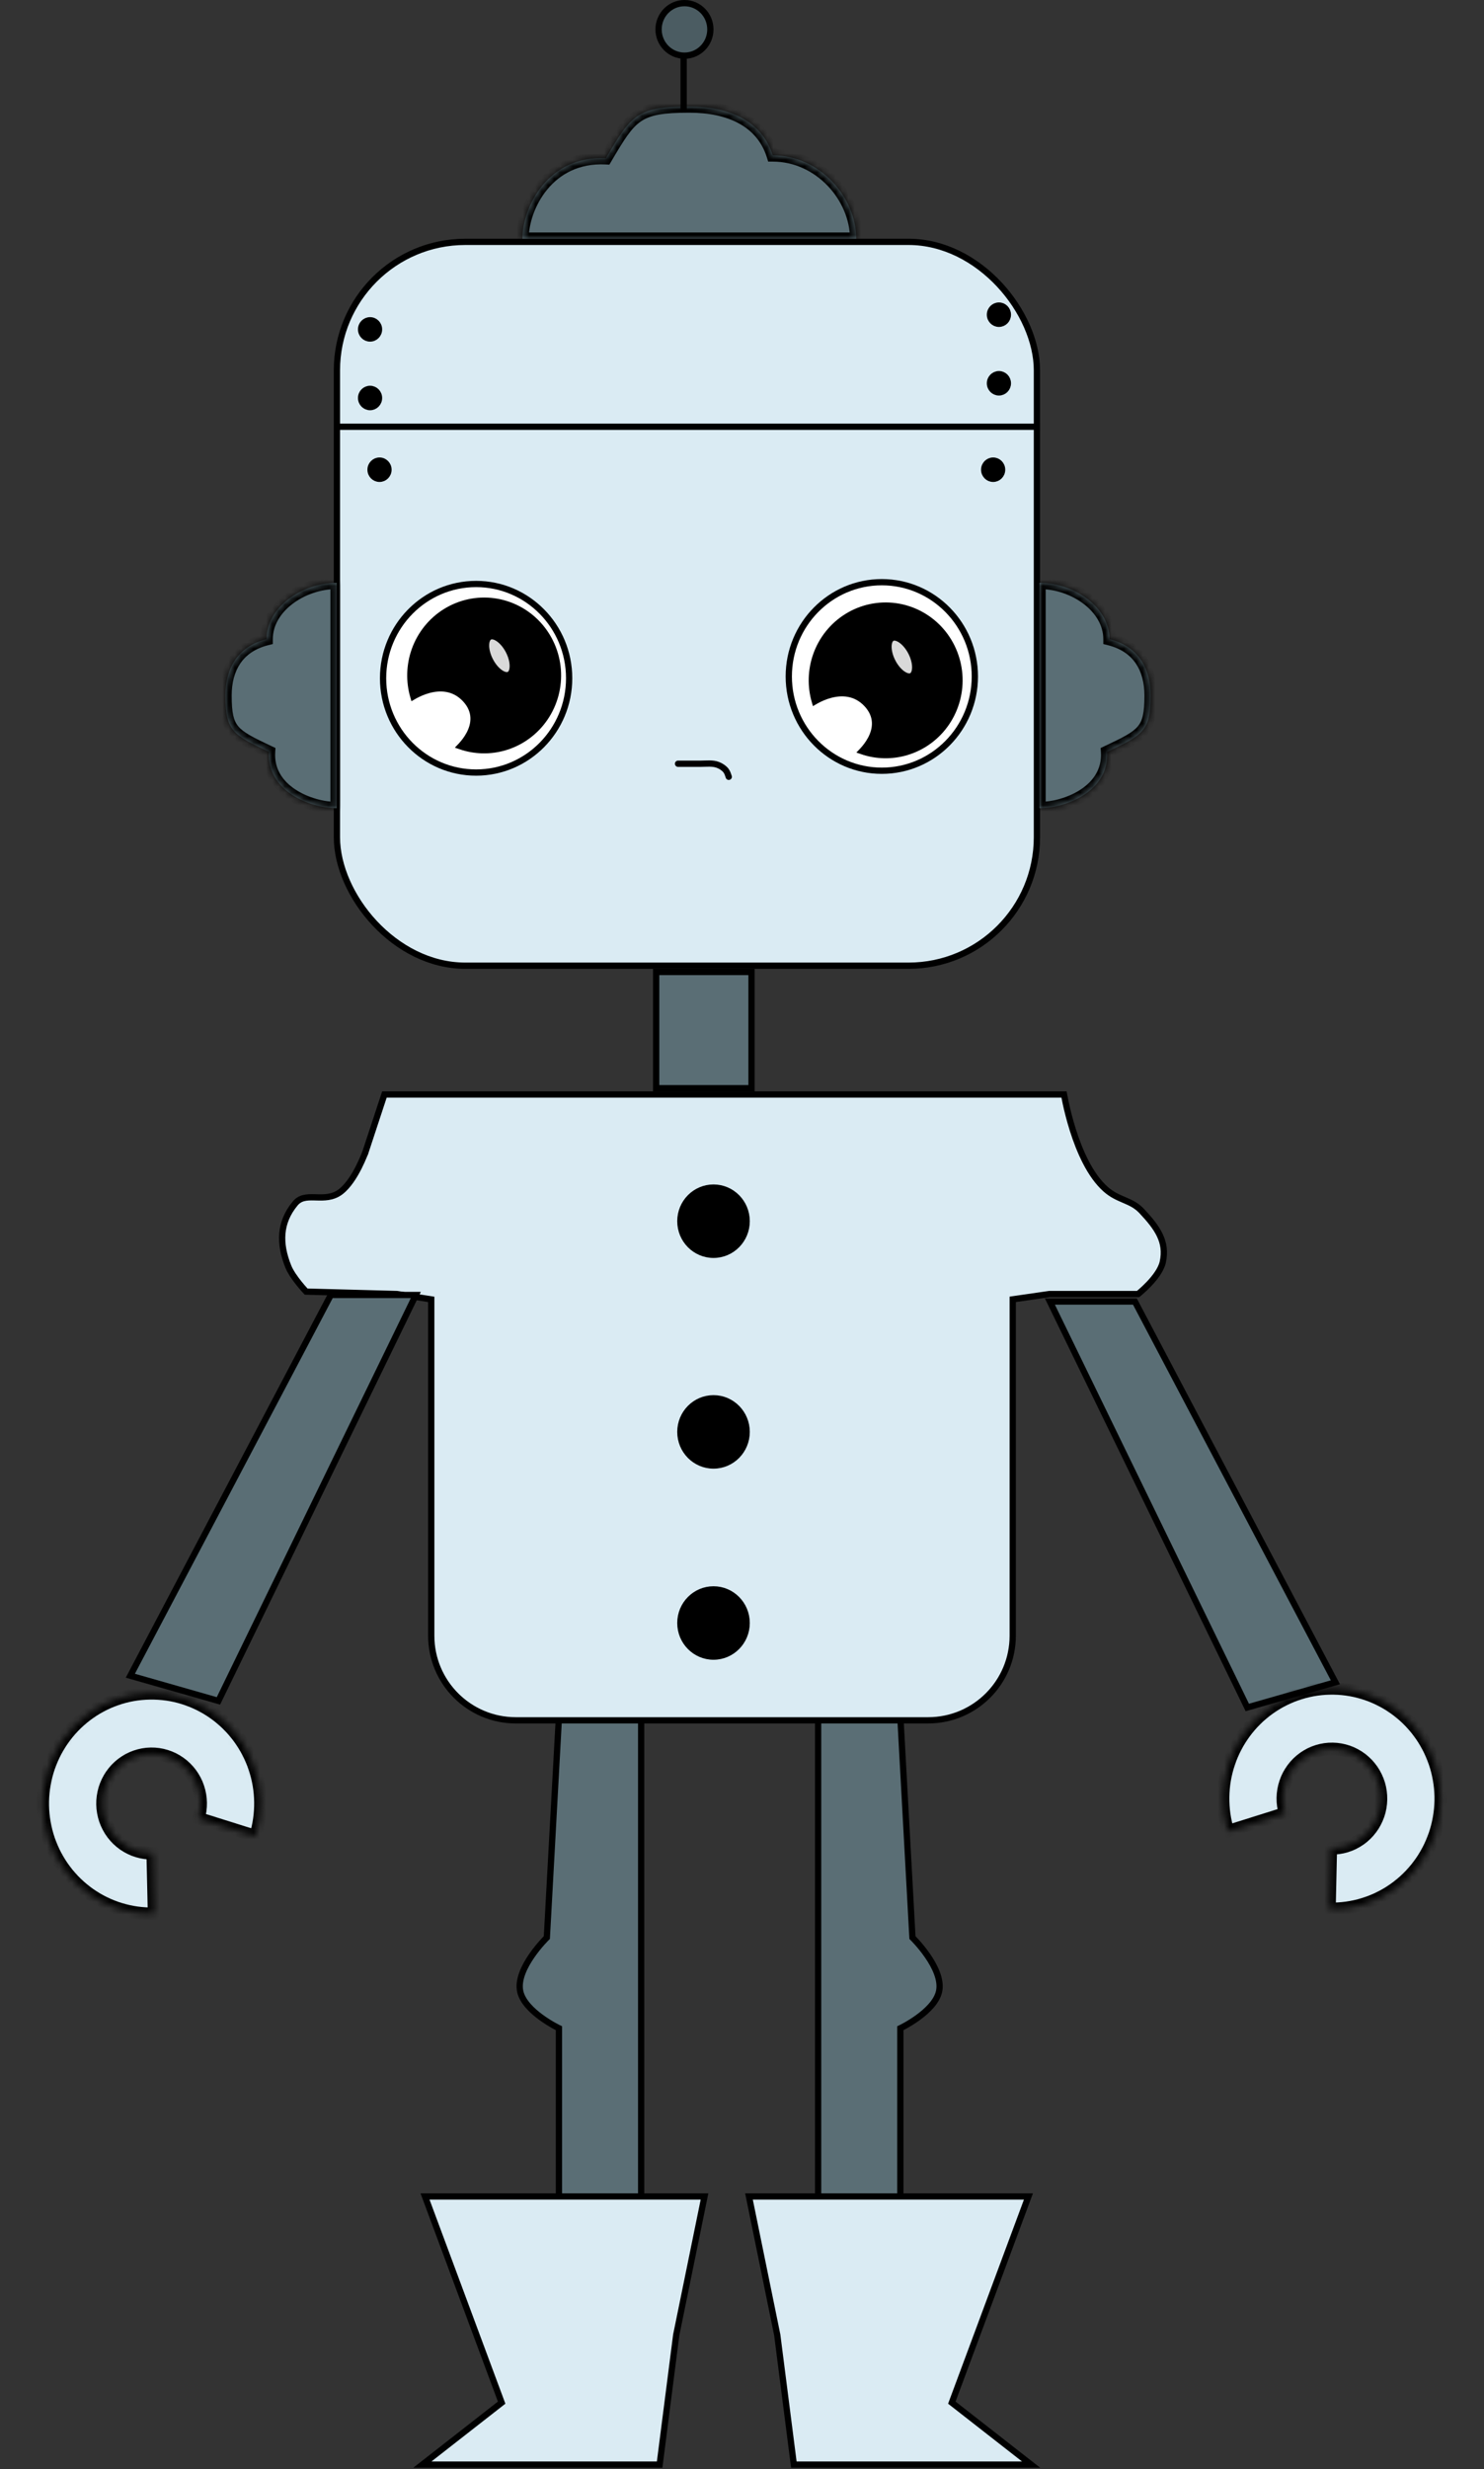
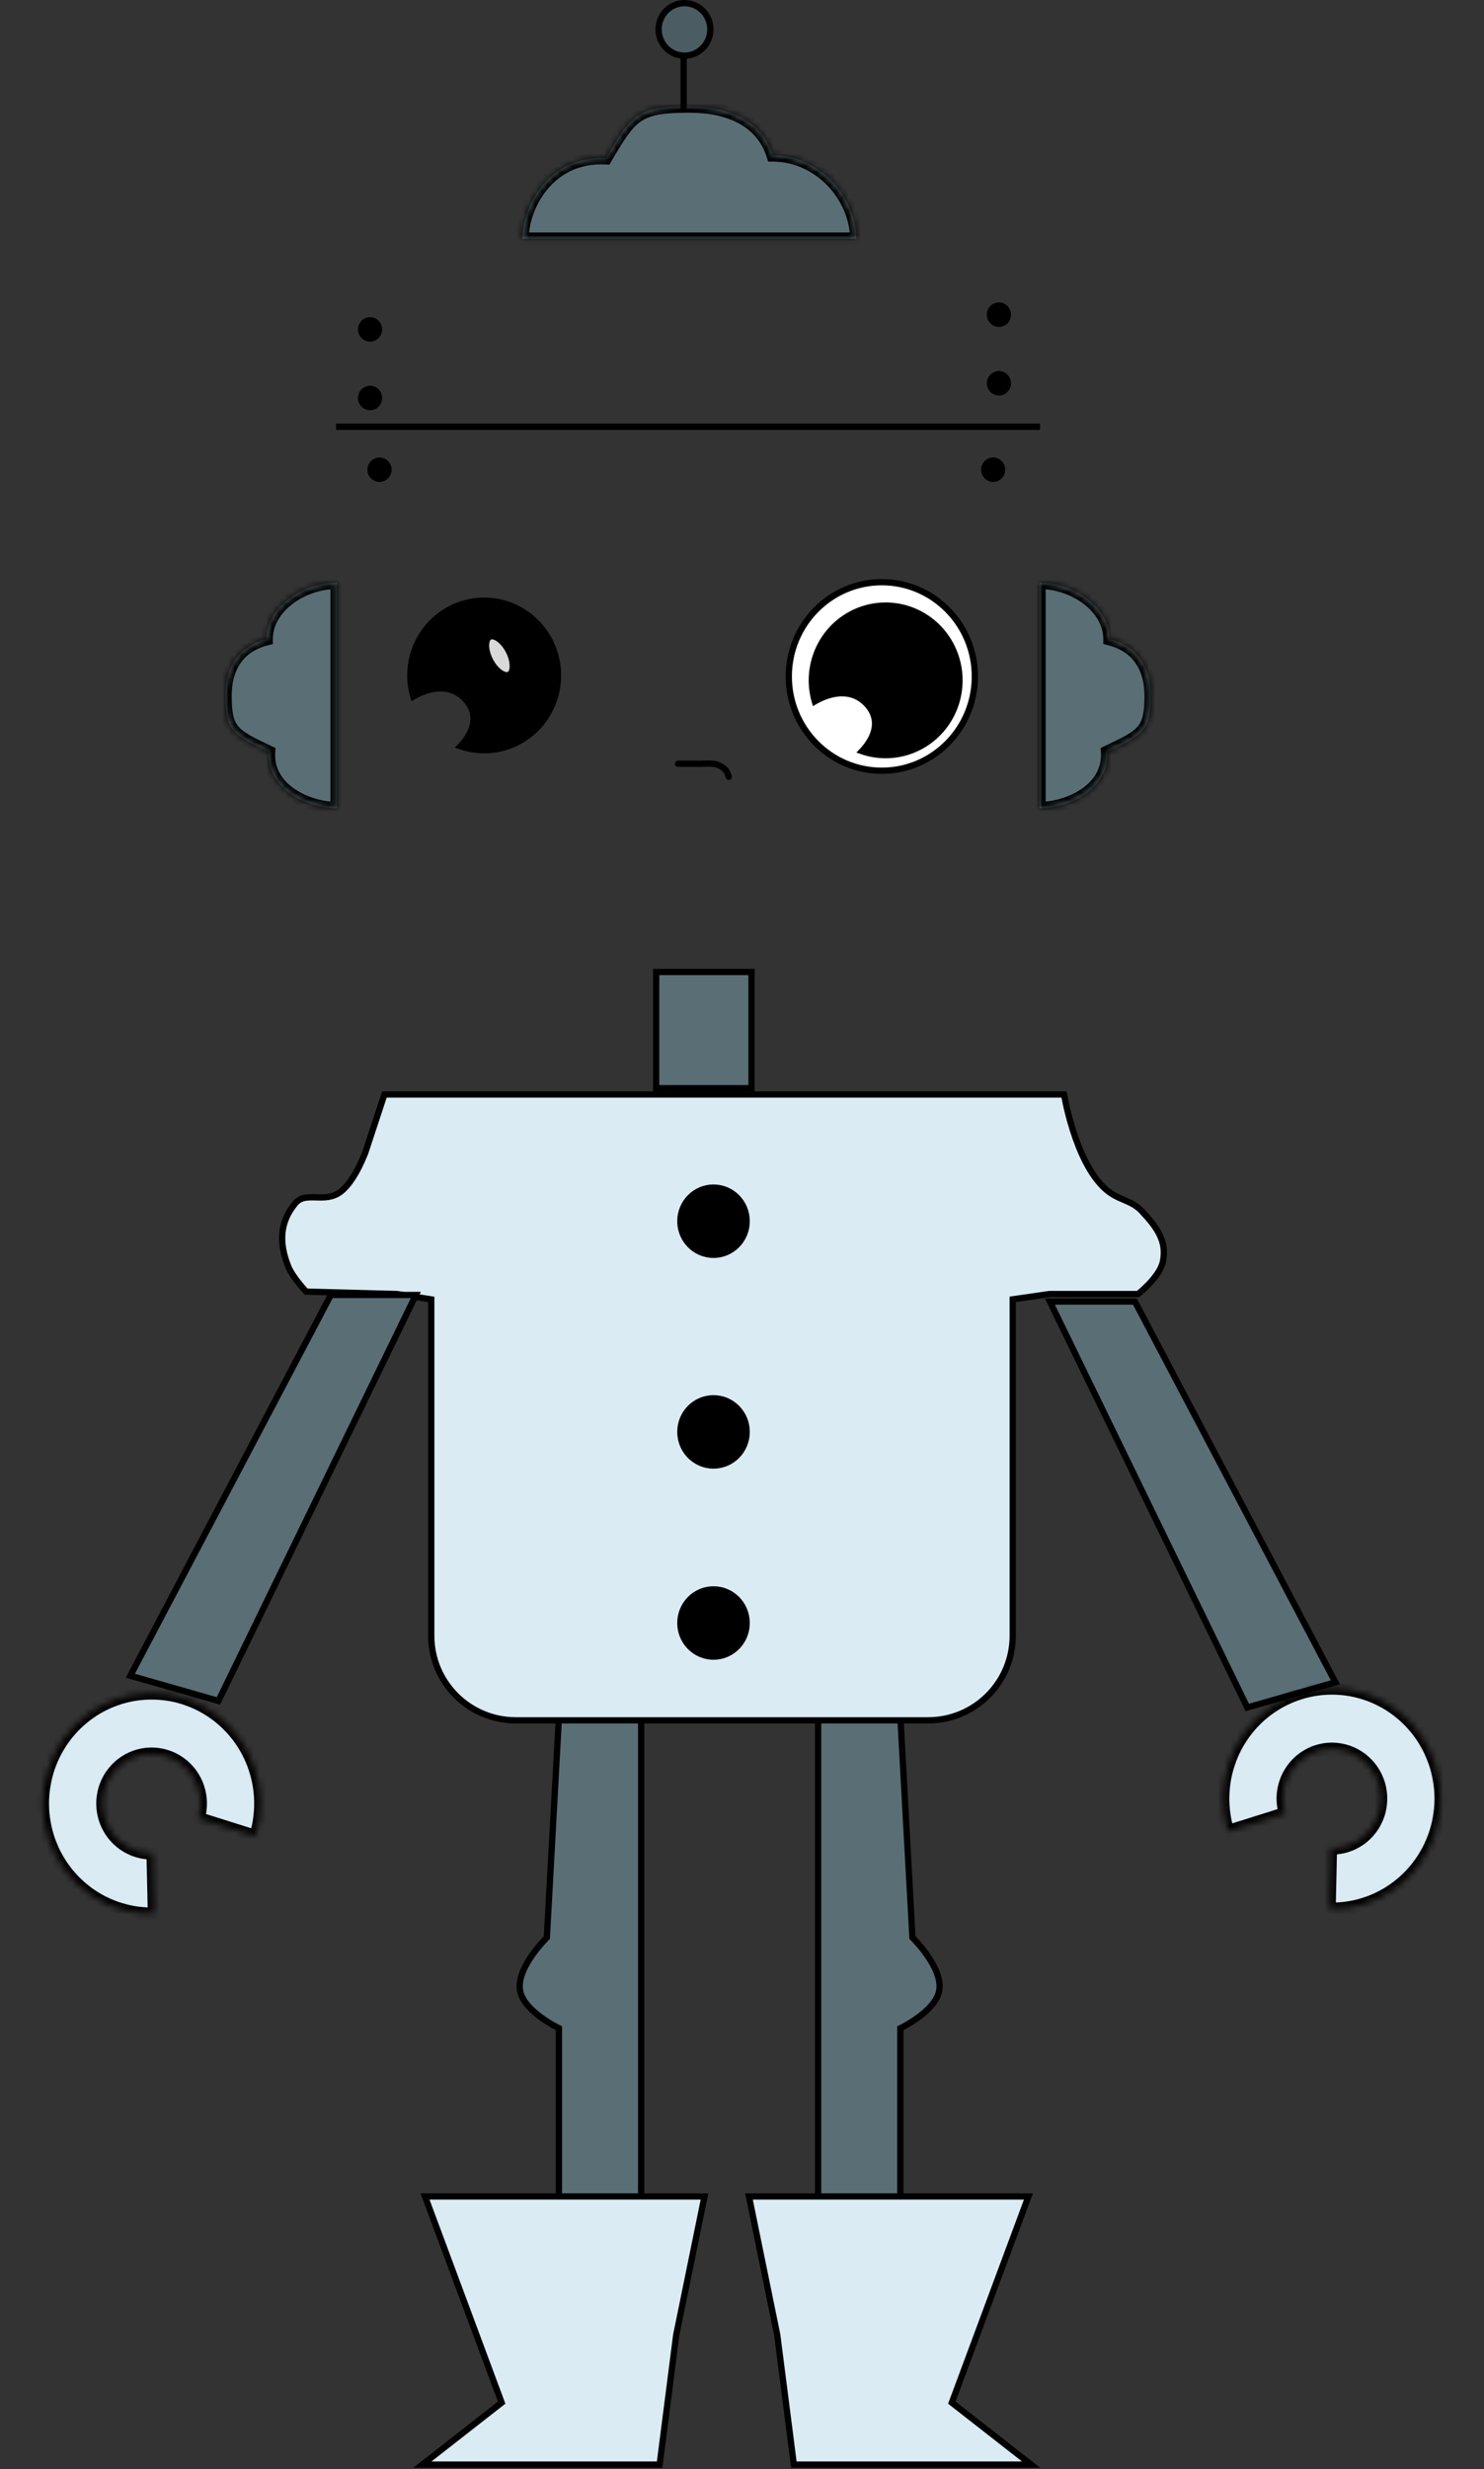
<svg xmlns="http://www.w3.org/2000/svg" width="237" height="394" viewBox="0 0 237 394" fill="none">
  <rect x="0" y="0" width="237" height="394" fill="#333333" stroke="none" />
  <path d="M130.656 274H143.79L145.721 309.187C145.721 309.187 150.779 314.123 149.97 317.788C149.249 321.056 143.79 323.652 143.79 323.652V351.411H130.656V274Z" fill="#5A6E75" stroke="black" />
  <path d="M102.396 274H89.263L87.332 309.187C87.332 309.187 82.274 314.123 83.083 317.788C83.804 321.056 89.263 323.652 89.263 323.652V351.411H102.396V274Z" fill="#5A6E75" stroke="black" />
-   <rect x="53.807" y="38.596" width="111.792" height="115.507" rx="20.5" fill="#DAEBF3" stroke="black" />
  <path d="M181.778 206.478C181.772 206.483 181.766 206.488 181.761 206.492H167.643H167.607L167.572 206.497L162.164 207.279L161.735 207.341V207.774V261.02C161.735 268.476 155.691 274.52 148.235 274.52H82.371C74.915 274.52 68.871 268.476 68.871 261.02V207.774V207.346L68.448 207.28L63.426 206.498L63.394 206.493L63.362 206.492L48.891 206.107C48.832 206.044 48.756 205.962 48.667 205.864C48.443 205.616 48.136 205.266 47.805 204.857C47.134 204.029 46.402 203.002 46.044 202.114C45.291 200.244 44.947 198.482 45.094 196.821C45.24 195.168 45.873 193.583 47.125 192.062C47.925 191.091 48.934 191.032 50.232 191.062C50.32 191.064 50.409 191.066 50.5 191.069C51.696 191.102 53.124 191.141 54.381 190.188C55.617 189.251 56.625 187.597 57.31 186.24C57.658 185.551 57.933 184.918 58.121 184.458C58.215 184.227 58.288 184.039 58.337 183.908C58.361 183.843 58.38 183.791 58.393 183.756L58.408 183.715L58.412 183.704L58.413 183.701L58.413 183.7L58.413 183.7C58.413 183.7 58.413 183.7 57.941 183.534L58.413 183.7L58.416 183.691L61.393 174.651H169.926C169.93 174.674 169.935 174.698 169.939 174.722C169.997 175.035 170.084 175.486 170.205 176.039C170.445 177.146 170.816 178.667 171.34 180.325C172.38 183.612 174.054 187.541 176.583 189.774C177.578 190.652 178.578 191.08 179.489 191.469C179.553 191.496 179.615 191.523 179.677 191.55C180.64 191.964 181.509 192.371 182.343 193.26C184.807 195.884 186.426 198.14 185.696 201.41C185.433 202.592 184.457 203.876 183.476 204.905C182.995 205.409 182.532 205.834 182.188 206.132C182.017 206.282 181.876 206.399 181.778 206.478Z" fill="#DAEBF3" stroke="black" />
  <path d="M199.197 272.468L167.671 207.692L181.248 207.692L213.267 268.45L199.197 272.468Z" fill="#5A6E75" stroke="black" />
  <path d="M34.885 271.419L66.411 206.643L52.834 206.643L20.815 267.401L34.885 271.419Z" fill="#5A6E75" stroke="black" />
  <mask id="path-7-inside-1_630_84" fill="white">
    <path d="M196.11 292.229C195.02 288.673 195.072 284.86 196.259 281.337C197.445 277.813 199.706 274.762 202.714 272.621C205.723 270.48 209.325 269.36 213.003 269.422C216.68 269.485 220.243 270.726 223.179 272.968C226.115 275.209 228.273 278.336 229.343 281.897C230.412 285.459 230.338 289.272 229.13 292.788C227.923 296.305 225.645 299.343 222.624 301.465C219.603 303.588 215.994 304.686 212.317 304.602L212.534 294.946C214.192 294.984 215.819 294.489 217.182 293.531C218.545 292.574 219.572 291.204 220.117 289.618C220.661 288.032 220.695 286.312 220.212 284.706C219.73 283.1 218.757 281.689 217.432 280.678C216.108 279.667 214.501 279.108 212.843 279.079C211.184 279.051 209.56 279.556 208.203 280.522C206.846 281.487 205.826 282.864 205.291 284.453C204.756 286.042 204.732 287.762 205.224 289.365L196.11 292.229Z" />
  </mask>
  <path d="M196.11 292.229C195.02 288.673 195.072 284.86 196.259 281.337C197.445 277.813 199.706 274.762 202.714 272.621C205.723 270.48 209.325 269.36 213.003 269.422C216.68 269.485 220.243 270.726 223.179 272.968C226.115 275.209 228.273 278.336 229.343 281.897C230.412 285.459 230.338 289.272 229.13 292.788C227.923 296.305 225.645 299.343 222.624 301.465C219.603 303.588 215.994 304.686 212.317 304.602L212.534 294.946C214.192 294.984 215.819 294.489 217.182 293.531C218.545 292.574 219.572 291.204 220.117 289.618C220.661 288.032 220.695 286.312 220.212 284.706C219.73 283.1 218.757 281.689 217.432 280.678C216.108 279.667 214.501 279.108 212.843 279.079C211.184 279.051 209.56 279.556 208.203 280.522C206.846 281.487 205.826 282.864 205.291 284.453C204.756 286.042 204.732 287.762 205.224 289.365L196.11 292.229Z" fill="#DAEBF3" stroke="black" stroke-width="2" mask="url(#path-7-inside-1_630_84)" />
  <mask id="path-8-inside-2_630_84" fill="white">
    <path d="M40.812 293.01C41.902 289.455 41.85 285.642 40.663 282.118C39.477 278.595 37.216 275.543 34.208 273.402C31.199 271.261 27.597 270.142 23.919 270.204C20.242 270.266 16.679 271.508 13.743 273.749C10.807 275.991 8.649 279.118 7.579 282.679C6.51 286.241 6.584 290.054 7.791 293.57C8.999 297.086 11.277 300.124 14.298 302.247C17.319 304.37 20.928 305.468 24.605 305.384L24.388 295.728C22.73 295.766 21.102 295.27 19.74 294.313C18.377 293.356 17.35 291.985 16.805 290.4C16.261 288.814 16.227 287.094 16.71 285.488C17.192 283.881 18.165 282.471 19.489 281.46C20.814 280.449 22.421 279.889 24.079 279.861C25.738 279.833 27.362 280.338 28.719 281.304C30.076 282.269 31.096 283.646 31.631 285.235C32.166 286.824 32.189 288.544 31.698 290.147L40.812 293.01Z" />
  </mask>
  <path d="M40.812 293.01C41.902 289.455 41.85 285.642 40.663 282.118C39.477 278.595 37.216 275.543 34.208 273.402C31.199 271.261 27.597 270.142 23.919 270.204C20.242 270.266 16.679 271.508 13.743 273.749C10.807 275.991 8.649 279.118 7.579 282.679C6.51 286.241 6.584 290.054 7.791 293.57C8.999 297.086 11.277 300.124 14.298 302.247C17.319 304.37 20.928 305.468 24.605 305.384L24.388 295.728C22.73 295.766 21.102 295.27 19.74 294.313C18.377 293.356 17.35 291.985 16.805 290.4C16.261 288.814 16.227 287.094 16.71 285.488C17.192 283.881 18.165 282.471 19.489 281.46C20.814 280.449 22.421 279.889 24.079 279.861C25.738 279.833 27.362 280.338 28.719 281.304C30.076 282.269 31.096 283.646 31.631 285.235C32.166 286.824 32.189 288.544 31.698 290.147L40.812 293.01Z" fill="#DAEBF3" stroke="black" stroke-width="2" mask="url(#path-8-inside-2_630_84)" />
  <path d="M119.613 350.5H164.247L152.137 383.058L152.01 383.401L152.298 383.626L164.673 393.288H126.779L124.131 372.612L124.129 372.594L124.125 372.576L119.613 350.5Z" fill="#DAEBF3" stroke="black" />
  <path d="M112.512 350.5H67.878L79.988 383.058L80.115 383.401L79.827 383.626L67.452 393.288H105.346L107.994 372.612L107.996 372.594L108 372.576L112.512 350.5Z" fill="#DAEBF3" stroke="black" />
  <rect x="104.795" y="155.103" width="15.223" height="18.548" fill="#5A6E75" stroke="black" />
  <path d="M160.962 50.216C160.962 51.025 160.316 51.671 159.531 51.671C158.746 51.671 158.1 51.025 158.1 50.216C158.1 49.407 158.746 48.761 159.531 48.761C160.316 48.761 160.962 49.407 160.962 50.216Z" fill="black" stroke="black" />
  <path d="M60.531 63.508C60.531 64.318 59.884 64.963 59.099 64.963C58.315 64.963 57.668 64.318 57.668 63.508C57.668 62.699 58.315 62.054 59.099 62.054C59.884 62.054 60.531 62.699 60.531 63.508Z" fill="black" stroke="black" />
  <path d="M62.041 74.955C62.041 75.764 61.394 76.41 60.609 76.41C59.824 76.41 59.178 75.764 59.178 74.955C59.178 74.146 59.824 73.5 60.609 73.5C61.394 73.5 62.041 74.146 62.041 74.955Z" fill="black" stroke="black" />
  <path d="M60.531 52.562C60.531 53.371 59.884 54.017 59.099 54.017C58.315 54.017 57.668 53.371 57.668 52.562C57.668 51.753 58.315 51.107 59.099 51.107C59.884 51.107 60.531 51.753 60.531 52.562Z" fill="black" stroke="black" />
  <path d="M160.962 61.163C160.962 61.972 160.316 62.618 159.531 62.618C158.746 62.618 158.1 61.972 158.1 61.163C158.1 60.354 158.746 59.708 159.531 59.708C160.316 59.708 160.962 60.354 160.962 61.163Z" fill="black" stroke="black" />
  <path d="M160.04 74.955C160.04 75.764 159.394 76.41 158.609 76.41C157.824 76.41 157.178 75.764 157.178 74.955C157.178 74.146 157.824 73.5 158.609 73.5C159.394 73.5 160.04 74.146 160.04 74.955Z" fill="black" stroke="black" />
  <path d="M53.678 68.1H166.097" stroke="black" />
  <path d="M155.687 107.946C155.687 116.261 149.029 122.99 140.829 122.99C132.628 122.99 125.971 116.261 125.971 107.946C125.971 99.632 132.628 92.902 140.829 92.902C149.029 92.902 155.687 99.632 155.687 107.946Z" fill="white" stroke="black" />
  <path d="M137.663 119.87C137.701 119.83 137.74 119.789 137.779 119.746C138.179 119.311 138.682 118.686 139.08 117.935C139.478 117.186 139.782 116.286 139.747 115.313C139.711 114.327 139.328 113.311 138.426 112.347C136.601 110.398 134.328 110.419 132.594 110.885C131.726 111.118 130.973 111.466 130.439 111.753C130.326 111.814 130.223 111.872 130.13 111.926C129.432 109.516 129.501 106.939 130.337 104.563C131.243 101.989 132.994 99.808 135.299 98.384C137.603 96.96 140.32 96.379 142.996 96.739C145.672 97.099 148.145 98.378 150.002 100.362C151.859 102.345 152.986 104.914 153.197 107.638C153.407 110.363 152.687 113.077 151.157 115.329C149.627 117.58 147.381 119.232 144.792 120.008C142.453 120.71 139.962 120.658 137.663 119.87Z" fill="black" stroke="black" />
-   <path d="M145.504 104.057C145.971 104.953 146.18 105.85 146.162 106.562C146.143 107.293 145.898 107.708 145.602 107.866C145.305 108.025 144.828 107.995 144.222 107.596C143.632 107.209 143.019 106.527 142.552 105.631C142.086 104.735 141.877 103.837 141.894 103.126C141.913 102.394 142.158 101.979 142.455 101.821C142.751 101.663 143.228 101.693 143.835 102.091C144.425 102.479 145.038 103.16 145.504 104.057Z" fill="#D9D9D9" stroke="black" />
-   <path d="M90.894 108.234C90.894 116.549 84.236 123.279 76.036 123.279C67.835 123.279 61.178 116.549 61.178 108.234C61.178 99.92 67.835 93.19 76.036 93.19C84.236 93.19 90.894 99.92 90.894 108.234Z" fill="white" stroke="black" />
  <path d="M73.542 119.088C73.58 119.048 73.618 119.007 73.658 118.963C74.058 118.529 74.561 117.904 74.959 117.153C75.356 116.404 75.661 115.504 75.626 114.531C75.59 113.544 75.207 112.529 74.304 111.565C72.48 109.616 70.207 109.637 68.473 110.103C67.605 110.336 66.852 110.684 66.318 110.971C66.205 111.031 66.102 111.089 66.009 111.143C65.311 108.734 65.38 106.157 66.216 103.781C67.122 101.207 68.873 99.026 71.177 97.602C73.481 96.177 76.199 95.597 78.875 95.957C81.551 96.317 84.024 97.596 85.881 99.579C87.738 101.563 88.865 104.132 89.076 106.856C89.286 109.581 88.566 112.295 87.036 114.547C85.506 116.798 83.26 118.45 80.671 119.226C78.332 119.928 75.841 119.875 73.542 119.088Z" fill="black" stroke="black" />
  <path d="M81.233 103.852C81.699 104.748 81.908 105.645 81.89 106.357C81.872 107.088 81.627 107.503 81.33 107.661C81.034 107.819 80.556 107.789 79.95 107.391C79.36 107.004 78.747 106.322 78.281 105.426C77.814 104.529 77.605 103.632 77.623 102.921C77.641 102.189 77.887 101.774 78.183 101.616C78.48 101.458 78.957 101.488 79.563 101.886C80.153 102.273 80.766 102.955 81.233 103.852Z" fill="#D9D9D9" stroke="black" />
  <path d="M108.285 121.873C109.494 121.873 110.704 121.873 111.913 121.873C112.797 121.873 113.811 121.73 114.654 122.059C115.142 122.249 115.599 122.538 115.934 122.953C116.147 123.218 116.277 123.635 116.384 123.959" stroke="black" stroke-linecap="round" />
  <mask id="path-26-inside-3_630_84" fill="white">
    <path fill-rule="evenodd" clip-rule="evenodd" d="M166 128.969C170.247 128.968 177.202 126.232 176.815 119.976C182.609 117.24 183.768 116.619 183.768 110.984C183.768 106.686 181.837 103.165 177.202 101.992C177.202 96.91 171.567 93 166 93V128.969Z" />
  </mask>
  <path fill-rule="evenodd" clip-rule="evenodd" d="M166 128.969C170.247 128.968 177.202 126.232 176.815 119.976C182.609 117.24 183.768 116.619 183.768 110.984C183.768 106.686 181.837 103.165 177.202 101.992C177.202 96.91 171.567 93 166 93V128.969Z" fill="#5A6E75" />
  <path d="M176.815 119.976L176.388 119.072L175.775 119.362L175.817 120.038L176.815 119.976ZM166 128.969H165V129.969L166 129.969L166 128.969ZM177.202 101.992H176.202V102.771L176.956 102.962L177.202 101.992ZM166 93L166 92L165 92V93H166ZM175.817 120.038C175.982 122.713 174.606 124.655 172.594 125.983C170.552 127.331 167.948 127.968 166 127.969L166 129.969C168.299 129.968 171.295 129.237 173.696 127.653C176.126 126.049 178.034 123.495 177.813 119.915L175.817 120.038ZM182.768 110.984C182.768 113.784 182.464 115.017 181.7 115.922C181.3 116.396 180.725 116.838 179.848 117.342C178.966 117.849 177.847 118.383 176.388 119.072L177.242 120.881C178.681 120.201 179.879 119.631 180.845 119.076C181.814 118.518 182.615 117.94 183.229 117.212C184.493 115.713 184.768 113.819 184.768 110.984H182.768ZM176.956 102.962C179.061 103.494 180.485 104.536 181.396 105.878C182.318 107.235 182.768 108.979 182.768 110.984H184.768C184.768 108.692 184.253 106.526 183.05 104.754C181.837 102.968 179.977 101.663 177.447 101.023L176.956 102.962ZM166 94C168.562 94 171.149 94.904 173.08 96.384C175.011 97.864 176.202 99.844 176.202 101.992H178.202C178.202 99.058 176.574 96.542 174.297 94.797C172.018 93.051 169.005 92 166 92L166 94ZM165 93V128.969H167V93H165Z" fill="black" mask="url(#path-26-inside-3_630_84)" />
  <mask id="path-28-inside-4_630_84" fill="white">
    <path fill-rule="evenodd" clip-rule="evenodd" d="M53.77 128.969C49.523 128.968 42.568 126.232 42.954 119.976C37.16 117.24 36.001 116.619 36.001 110.984C36.001 106.686 37.933 103.165 42.568 101.992C42.568 96.91 48.203 93 53.77 93V128.969Z" />
  </mask>
  <path fill-rule="evenodd" clip-rule="evenodd" d="M53.77 128.969C49.523 128.968 42.568 126.232 42.954 119.976C37.16 117.24 36.001 116.619 36.001 110.984C36.001 106.686 37.933 103.165 42.568 101.992C42.568 96.91 48.203 93 53.77 93V128.969Z" fill="#5A6E75" />
  <path d="M42.954 119.976L43.381 119.072L43.994 119.362L43.952 120.038L42.954 119.976ZM53.77 128.969H54.77V129.969L53.77 129.969L53.77 128.969ZM42.568 101.992H43.568V102.771L42.813 102.962L42.568 101.992ZM53.77 93L53.77 92L54.77 92V93H53.77ZM43.952 120.038C43.787 122.713 45.163 124.655 47.175 125.983C49.217 127.331 51.822 127.968 53.77 127.969L53.77 129.969C51.47 129.968 48.474 129.237 46.074 127.653C43.643 126.049 41.735 123.495 41.956 119.915L43.952 120.038ZM37.001 110.984C37.001 113.784 37.306 115.017 38.069 115.922C38.469 116.396 39.045 116.838 39.922 117.342C40.803 117.849 41.923 118.383 43.381 119.072L42.527 120.881C41.089 120.201 39.89 119.631 38.925 119.076C37.955 118.518 37.155 117.94 36.541 117.212C35.276 115.713 35.001 113.819 35.001 110.984H37.001ZM42.813 102.962C40.709 103.494 39.285 104.536 38.373 105.878C37.452 107.235 37.001 108.979 37.001 110.984H35.001C35.001 108.692 35.516 106.526 36.719 104.754C37.932 102.968 39.792 101.663 42.323 101.023L42.813 102.962ZM53.77 94C51.208 94 48.621 94.904 46.69 96.384C44.758 97.864 43.568 99.844 43.568 101.992H41.568C41.568 99.058 43.195 96.542 45.473 94.797C47.751 93.051 50.765 92 53.77 92L53.77 94ZM54.77 93V128.969H52.77V93H54.77Z" fill="black" mask="url(#path-28-inside-4_630_84)" />
  <mask id="path-30-inside-5_630_84" fill="white">
    <path fill-rule="evenodd" clip-rule="evenodd" d="M83.436 38.097C83.436 38.096 83.436 38.096 83.436 38.096C83.436 33.051 87.492 24.787 96.763 25.246C100.819 18.361 101.739 16.984 110.089 16.984C116.459 16.984 121.677 19.279 123.416 24.787C130.948 24.787 136.742 31.482 136.742 38.096C136.742 38.096 136.742 38.096 136.742 38.097H83.436Z" />
  </mask>
  <path fill-rule="evenodd" clip-rule="evenodd" d="M83.436 38.097C83.436 38.096 83.436 38.096 83.436 38.096C83.436 33.051 87.492 24.787 96.763 25.246C100.819 18.361 101.739 16.984 110.089 16.984C116.459 16.984 121.677 19.279 123.416 24.787C130.948 24.787 136.742 31.482 136.742 38.096C136.742 38.096 136.742 38.096 136.742 38.097H83.436Z" fill="#5A6E75" />
  <path d="M83.436 38.097V39.097H82.436V38.097H83.436ZM96.763 25.246L97.624 25.753L97.317 26.274L96.713 26.244L96.763 25.246ZM123.416 24.787V25.787H122.683L122.462 25.088L123.416 24.787ZM136.742 38.097H137.742V39.097H136.742V38.097ZM84.436 38.096C84.436 38.096 84.436 38.096 84.436 38.096C84.436 38.096 84.436 38.096 84.436 38.096C84.436 38.096 84.436 38.096 84.436 38.096C84.436 38.096 84.436 38.096 84.436 38.096C84.436 38.096 84.436 38.096 84.436 38.096C84.436 38.096 84.436 38.096 84.436 38.096C84.436 38.096 84.436 38.096 84.436 38.096C84.436 38.096 84.436 38.096 84.436 38.096C84.436 38.096 84.436 38.096 84.436 38.096C84.436 38.096 84.436 38.096 84.436 38.096C84.436 38.096 84.436 38.096 84.436 38.096C84.436 38.096 84.436 38.096 84.436 38.096C84.436 38.096 84.436 38.096 84.436 38.096C84.436 38.096 84.436 38.096 84.436 38.096C84.436 38.096 84.436 38.096 84.436 38.096C84.436 38.096 84.436 38.096 84.436 38.096C84.436 38.096 84.436 38.096 84.436 38.096C84.436 38.096 84.436 38.096 84.436 38.096C84.436 38.096 84.436 38.096 84.436 38.096C84.436 38.096 84.436 38.096 84.436 38.096C84.436 38.096 84.436 38.096 84.436 38.096C84.436 38.096 84.436 38.096 84.436 38.096C84.436 38.096 84.436 38.096 84.436 38.096C84.436 38.096 84.436 38.096 84.436 38.096C84.436 38.096 84.436 38.096 84.436 38.096C84.436 38.096 84.436 38.096 84.436 38.096C84.436 38.096 84.436 38.096 84.436 38.096C84.436 38.096 84.436 38.096 84.436 38.096C84.436 38.096 84.436 38.096 84.436 38.096C84.436 38.096 84.436 38.096 84.436 38.096C84.436 38.096 84.436 38.096 84.436 38.096C84.436 38.096 84.436 38.096 84.436 38.096C84.436 38.096 84.436 38.096 84.436 38.096C84.436 38.096 84.436 38.096 84.436 38.096C84.436 38.096 84.436 38.096 84.436 38.096C84.436 38.096 84.436 38.096 84.436 38.096C84.436 38.096 84.436 38.096 84.436 38.096C84.436 38.096 84.436 38.096 84.436 38.096C84.436 38.096 84.436 38.096 84.436 38.096C84.436 38.096 84.436 38.096 84.436 38.096C84.436 38.096 84.436 38.096 84.436 38.096C84.436 38.096 84.436 38.096 84.436 38.096C84.436 38.096 84.436 38.096 84.436 38.096C84.436 38.096 84.436 38.096 84.436 38.096C84.436 38.096 84.436 38.096 84.436 38.096C84.436 38.096 84.436 38.096 84.436 38.096C84.436 38.096 84.436 38.096 84.436 38.096C84.436 38.096 84.436 38.096 84.436 38.096C84.436 38.096 84.436 38.096 84.436 38.096C84.436 38.096 84.436 38.096 84.436 38.096C84.436 38.096 84.436 38.096 84.436 38.096C84.436 38.096 84.436 38.096 84.436 38.096C84.436 38.096 84.436 38.096 84.436 38.096C84.436 38.096 84.436 38.096 84.436 38.096C84.436 38.096 84.436 38.096 84.436 38.096C84.436 38.096 84.436 38.096 84.436 38.096C84.436 38.096 84.436 38.096 84.436 38.096C84.436 38.096 84.436 38.096 84.436 38.096C84.436 38.096 84.436 38.096 84.436 38.096C84.436 38.096 84.436 38.096 84.436 38.096C84.436 38.096 84.436 38.096 84.436 38.096C84.436 38.096 84.436 38.096 84.436 38.096C84.436 38.096 84.436 38.096 84.436 38.096C84.436 38.096 84.436 38.096 84.436 38.096C84.436 38.096 84.436 38.096 84.436 38.096C84.436 38.096 84.436 38.096 84.436 38.096C84.436 38.096 84.436 38.096 84.436 38.096C84.436 38.096 84.436 38.096 84.436 38.096C84.436 38.096 84.436 38.096 84.436 38.096C84.436 38.096 84.436 38.096 84.436 38.096C84.436 38.096 84.436 38.096 84.436 38.096C84.436 38.096 84.436 38.096 84.436 38.096C84.436 38.096 84.436 38.096 84.436 38.096C84.436 38.096 84.436 38.096 84.436 38.096C84.436 38.096 84.436 38.096 84.436 38.096C84.436 38.096 84.436 38.096 84.436 38.096C84.436 38.096 84.436 38.096 84.436 38.096C84.436 38.096 84.436 38.096 84.436 38.096C84.436 38.096 84.436 38.096 84.436 38.096C84.436 38.096 84.436 38.096 84.436 38.096C84.436 38.096 84.436 38.096 84.436 38.096C84.436 38.096 84.436 38.096 84.436 38.096C84.436 38.096 84.436 38.096 84.436 38.096C84.436 38.096 84.436 38.096 84.436 38.096C84.436 38.096 84.436 38.096 84.436 38.096C84.436 38.096 84.436 38.096 84.436 38.096C84.436 38.096 84.436 38.096 84.436 38.096C84.436 38.096 84.436 38.096 84.436 38.096C84.436 38.096 84.436 38.096 84.436 38.096C84.436 38.096 84.436 38.096 84.436 38.096C84.436 38.096 84.436 38.096 84.436 38.096C84.436 38.096 84.436 38.096 84.436 38.096C84.436 38.096 84.436 38.096 84.436 38.096C84.436 38.096 84.436 38.096 84.436 38.096C84.436 38.096 84.436 38.096 84.436 38.096C84.436 38.096 84.436 38.096 84.436 38.096C84.436 38.096 84.436 38.096 84.436 38.096C84.436 38.096 84.436 38.096 84.436 38.096C84.436 38.096 84.436 38.096 84.436 38.096C84.436 38.096 84.436 38.096 84.436 38.096C84.436 38.096 84.436 38.096 84.436 38.096C84.436 38.096 84.436 38.096 84.436 38.096C84.436 38.096 84.436 38.096 84.436 38.096C84.436 38.096 84.436 38.096 84.436 38.096C84.436 38.096 84.436 38.096 84.436 38.096C84.436 38.096 84.436 38.096 84.436 38.096C84.436 38.096 84.436 38.096 84.436 38.096C84.436 38.096 84.436 38.096 84.436 38.096C84.436 38.096 84.436 38.096 84.436 38.096C84.436 38.096 84.436 38.096 84.436 38.096C84.436 38.096 84.436 38.096 84.436 38.096C84.436 38.096 84.436 38.096 84.436 38.096C84.436 38.096 84.436 38.096 84.436 38.096C84.436 38.096 84.436 38.096 84.436 38.096C84.436 38.096 84.436 38.096 84.436 38.096C84.436 38.096 84.436 38.096 84.436 38.096C84.436 38.096 84.436 38.096 84.436 38.096C84.436 38.096 84.436 38.096 84.436 38.096C84.436 38.096 84.436 38.096 84.436 38.096C84.436 38.096 84.436 38.096 84.436 38.096C84.436 38.096 84.436 38.096 84.436 38.096C84.436 38.096 84.436 38.096 84.436 38.096C84.436 38.096 84.436 38.096 84.436 38.096C84.436 38.096 84.436 38.096 84.436 38.096C84.436 38.096 84.436 38.096 84.436 38.096C84.436 38.096 84.436 38.096 84.436 38.096C84.436 38.096 84.436 38.096 84.436 38.096C84.436 38.096 84.436 38.096 84.436 38.096C84.436 38.096 84.436 38.096 84.436 38.096C84.436 38.096 84.436 38.096 84.436 38.096C84.436 38.096 84.436 38.096 84.436 38.096C84.436 38.096 84.436 38.096 84.436 38.096C84.436 38.096 84.436 38.096 84.436 38.096C84.436 38.096 84.436 38.096 84.436 38.096C84.436 38.096 84.436 38.096 84.436 38.096C84.436 38.096 84.436 38.096 84.436 38.096C84.436 38.096 84.436 38.096 84.436 38.096C84.436 38.096 84.436 38.096 84.436 38.096C84.436 38.096 84.436 38.096 84.436 38.096C84.436 38.096 84.436 38.096 84.436 38.096C84.436 38.096 84.436 38.096 84.436 38.096C84.436 38.096 84.436 38.096 84.436 38.096C84.436 38.096 84.436 38.096 84.436 38.096C84.436 38.096 84.436 38.096 84.436 38.096C84.436 38.096 84.436 38.096 84.436 38.096C84.436 38.096 84.436 38.096 84.436 38.096C84.436 38.096 84.436 38.096 84.436 38.096C84.436 38.096 84.436 38.096 84.436 38.096C84.436 38.096 84.436 38.096 84.436 38.096C84.436 38.096 84.436 38.096 84.436 38.096C84.436 38.096 84.436 38.096 84.436 38.096C84.436 38.096 84.436 38.096 84.436 38.096C84.436 38.096 84.436 38.096 84.436 38.096C84.436 38.096 84.436 38.096 84.436 38.096C84.436 38.096 84.436 38.096 84.436 38.096C84.436 38.096 84.436 38.096 84.436 38.096C84.436 38.096 84.436 38.096 84.436 38.096C84.436 38.096 84.436 38.096 84.436 38.096C84.436 38.096 84.436 38.096 84.436 38.096C84.436 38.096 84.436 38.096 84.436 38.096C84.436 38.096 84.436 38.096 84.436 38.096C84.436 38.096 84.436 38.096 84.436 38.096C84.436 38.096 84.436 38.096 84.436 38.096C84.436 38.096 84.436 38.096 84.436 38.096C84.436 38.096 84.436 38.096 84.436 38.096C84.436 38.096 84.436 38.096 84.436 38.096C84.436 38.096 84.436 38.096 84.436 38.096C84.436 38.096 84.436 38.096 84.436 38.096C84.436 38.096 84.436 38.096 84.436 38.096C84.436 38.096 84.436 38.096 84.436 38.096C84.436 38.096 84.436 38.096 84.436 38.096C84.436 38.096 84.436 38.096 84.436 38.096C84.436 38.096 84.436 38.096 84.436 38.096C84.436 38.096 84.436 38.096 84.436 38.096C84.436 38.096 84.436 38.096 84.436 38.096C84.436 38.096 84.436 38.096 84.436 38.096C84.436 38.096 84.436 38.096 84.436 38.096C84.436 38.096 84.436 38.096 84.436 38.096C84.436 38.096 84.436 38.096 84.436 38.096C84.436 38.096 84.436 38.096 84.436 38.096C84.436 38.096 84.436 38.096 84.436 38.096C84.436 38.096 84.436 38.096 84.436 38.096C84.436 38.096 84.436 38.096 84.436 38.096C84.436 38.096 84.436 38.096 84.436 38.096C84.436 38.096 84.436 38.096 84.436 38.096C84.436 38.096 84.436 38.096 84.436 38.096C84.436 38.096 84.436 38.096 84.436 38.096C84.436 38.096 84.436 38.096 84.436 38.096C84.436 38.096 84.436 38.096 84.436 38.096C84.436 38.096 84.436 38.096 84.436 38.096C84.436 38.096 84.436 38.096 84.436 38.096C84.436 38.096 84.436 38.096 84.436 38.096C84.436 38.096 84.436 38.096 84.436 38.096C84.436 38.096 84.436 38.096 84.436 38.096C84.436 38.096 84.436 38.096 84.436 38.096C84.436 38.096 84.436 38.096 84.436 38.096C84.436 38.096 84.436 38.096 84.436 38.096C84.436 38.096 84.436 38.096 84.436 38.096C84.436 38.096 84.436 38.096 84.436 38.096C84.436 38.096 84.436 38.096 84.436 38.096C84.436 38.096 84.436 38.096 84.436 38.096C84.436 38.096 84.436 38.096 84.436 38.096C84.436 38.096 84.436 38.096 84.436 38.096C84.436 38.096 84.436 38.096 84.436 38.096C84.436 38.096 84.436 38.096 84.436 38.096C84.436 38.096 84.436 38.096 84.436 38.096C84.436 38.096 84.436 38.096 84.436 38.096C84.436 38.096 84.436 38.096 84.436 38.096C84.436 38.096 84.436 38.096 84.436 38.096C84.436 38.096 84.436 38.096 84.436 38.096C84.436 38.096 84.436 38.096 84.436 38.096C84.436 38.096 84.436 38.096 84.436 38.096C84.436 38.096 84.436 38.096 84.436 38.096C84.436 38.096 84.436 38.096 84.436 38.096C84.436 38.096 84.436 38.096 84.436 38.096C84.436 38.096 84.436 38.096 84.436 38.096C84.436 38.096 84.436 38.096 84.436 38.096C84.436 38.096 84.436 38.096 84.436 38.096C84.436 38.096 84.436 38.096 84.436 38.096C84.436 38.096 84.436 38.096 84.436 38.096C84.436 38.096 84.436 38.096 84.436 38.096C84.436 38.096 84.436 38.096 84.436 38.096C84.436 38.096 84.436 38.096 84.436 38.096C84.436 38.096 84.436 38.096 84.436 38.096C84.436 38.096 84.436 38.096 84.436 38.096C84.436 38.096 84.436 38.096 84.436 38.096C84.436 38.096 84.436 38.096 84.436 38.096C84.436 38.096 84.436 38.096 84.436 38.096C84.436 38.096 84.436 38.096 84.436 38.096C84.436 38.096 84.436 38.096 84.436 38.096C84.436 38.096 84.436 38.096 84.436 38.096C84.436 38.096 84.436 38.096 84.436 38.096C84.436 38.096 84.436 38.096 84.436 38.096C84.436 38.096 84.436 38.096 84.436 38.096C84.436 38.096 84.436 38.096 84.436 38.096C84.436 38.096 84.436 38.096 84.436 38.096C84.436 38.096 84.436 38.096 84.436 38.096C84.436 38.096 84.436 38.096 84.436 38.096C84.436 38.096 84.436 38.096 84.436 38.096C84.436 38.096 84.436 38.096 84.436 38.096C84.436 38.096 84.436 38.096 84.436 38.096C84.436 38.096 84.436 38.096 84.436 38.096C84.436 38.096 84.436 38.096 84.436 38.096C84.436 38.096 84.436 38.096 84.436 38.096C84.436 38.096 84.436 38.096 84.436 38.096C84.436 38.096 84.436 38.096 84.436 38.096C84.436 38.096 84.436 38.096 84.436 38.096C84.436 38.096 84.436 38.096 84.436 38.096C84.436 38.096 84.436 38.096 84.436 38.096C84.436 38.096 84.436 38.096 84.436 38.096C84.436 38.096 84.436 38.096 84.436 38.096C84.436 38.096 84.436 38.096 84.436 38.096C84.436 38.096 84.436 38.096 84.436 38.096C84.436 38.096 84.436 38.096 84.436 38.096C84.436 38.096 84.436 38.096 84.436 38.096C84.436 38.096 84.436 38.096 84.436 38.096C84.436 38.096 84.436 38.096 84.436 38.096C84.436 38.096 84.436 38.096 84.436 38.096C84.436 38.096 84.436 38.096 84.436 38.096C84.436 38.096 84.436 38.096 84.436 38.096C84.436 38.096 84.436 38.096 84.436 38.096C84.436 38.096 84.436 38.096 84.436 38.096C84.436 38.096 84.436 38.096 84.436 38.096C84.436 38.096 84.436 38.096 84.436 38.096C84.436 38.096 84.436 38.096 84.436 38.096C84.436 38.096 84.436 38.096 84.436 38.096C84.436 38.096 84.436 38.096 84.436 38.096C84.436 38.096 84.436 38.096 84.436 38.096C84.436 38.096 84.436 38.096 84.436 38.096C84.436 38.096 84.436 38.096 84.436 38.096C84.436 38.096 84.436 38.096 84.436 38.096C84.436 38.096 84.436 38.096 84.436 38.096C84.436 38.096 84.436 38.096 84.436 38.096C84.436 38.096 84.436 38.096 84.436 38.096C84.436 38.096 84.436 38.096 84.436 38.096C84.436 38.096 84.436 38.096 84.436 38.096C84.436 38.096 84.436 38.096 84.436 38.096C84.436 38.096 84.436 38.096 84.436 38.096C84.436 38.096 84.436 38.096 84.436 38.096C84.436 38.096 84.436 38.096 84.436 38.096C84.436 38.096 84.436 38.096 84.436 38.096C84.436 38.096 84.436 38.096 84.436 38.096C84.436 38.096 84.436 38.096 84.436 38.096C84.436 38.096 84.436 38.096 84.436 38.096C84.436 38.096 84.436 38.096 84.436 38.096C84.436 38.096 84.436 38.096 84.436 38.096C84.436 38.096 84.436 38.096 84.436 38.096C84.436 38.096 84.436 38.096 84.436 38.096C84.436 38.096 84.436 38.096 84.436 38.096C84.436 38.096 84.436 38.096 84.436 38.096C84.436 38.096 84.436 38.096 84.436 38.096C84.436 38.096 84.436 38.096 84.436 38.096C84.436 38.096 84.436 38.096 84.436 38.096C84.436 38.096 84.436 38.096 84.436 38.096C84.436 38.096 84.436 38.096 84.436 38.096C84.436 38.096 84.436 38.096 84.436 38.096C84.436 38.096 84.436 38.096 84.436 38.096C84.436 38.096 84.436 38.096 84.436 38.096C84.436 38.096 84.436 38.096 84.436 38.096C84.436 38.096 84.436 38.096 84.436 38.096C84.436 38.096 84.436 38.096 84.436 38.096C84.436 38.096 84.436 38.096 84.436 38.096C84.436 38.096 84.436 38.096 84.436 38.096C84.436 38.096 84.436 38.096 84.436 38.096C84.436 38.096 84.436 38.096 84.436 38.096C84.436 38.096 84.436 38.096 84.436 38.096C84.436 38.096 84.436 38.096 84.436 38.096C84.436 38.096 84.436 38.096 84.436 38.096C84.436 38.096 84.436 38.096 84.436 38.096C84.436 38.096 84.436 38.096 84.436 38.096C84.436 38.096 84.436 38.096 84.436 38.096C84.436 38.096 84.436 38.096 84.436 38.096C84.436 38.096 84.436 38.096 84.436 38.096C84.436 38.096 84.436 38.096 84.436 38.096C84.436 38.096 84.436 38.096 84.436 38.096C84.436 38.096 84.436 38.096 84.436 38.096C84.436 38.096 84.436 38.096 84.436 38.096C84.436 38.096 84.436 38.096 84.436 38.096C84.436 38.096 84.436 38.096 84.436 38.096C84.436 38.096 84.436 38.096 84.436 38.096C84.436 38.096 84.436 38.096 84.436 38.096C84.436 38.096 84.436 38.096 84.436 38.096C84.436 38.096 84.436 38.096 84.436 38.096C84.436 38.096 84.436 38.096 84.436 38.096C84.436 38.096 84.436 38.096 84.436 38.096C84.436 38.096 84.436 38.096 84.436 38.096C84.436 38.096 84.436 38.096 84.436 38.096C84.436 38.096 84.436 38.096 84.436 38.096C84.436 38.096 84.436 38.096 84.436 38.096C84.436 38.096 84.436 38.096 84.436 38.096C84.436 38.096 84.436 38.096 84.436 38.096C84.436 38.096 84.436 38.096 84.436 38.096C84.436 38.096 84.436 38.096 84.436 38.096C84.436 38.096 84.436 38.096 84.436 38.096C84.436 38.096 84.436 38.096 84.436 38.096C84.436 38.096 84.436 38.096 84.436 38.096C84.436 38.096 84.436 38.096 84.436 38.096C84.436 38.096 84.436 38.096 84.436 38.096C84.436 38.096 84.436 38.096 84.436 38.096C84.436 38.096 84.436 38.096 84.436 38.096C84.436 38.096 84.436 38.096 84.436 38.096C84.436 38.096 84.436 38.096 84.436 38.096C84.436 38.096 84.436 38.096 84.436 38.096C84.436 38.096 84.436 38.096 84.436 38.096C84.436 38.096 84.436 38.096 84.436 38.096C84.436 38.096 84.436 38.096 84.436 38.096C84.436 38.096 84.436 38.096 84.436 38.096C84.436 38.096 84.436 38.096 84.436 38.096C84.436 38.096 84.436 38.096 84.436 38.096C84.436 38.096 84.436 38.096 84.436 38.096C84.436 38.096 84.436 38.096 84.436 38.096C84.436 38.096 84.436 38.097 84.436 38.097C84.436 38.097 84.436 38.097 84.436 38.097C84.436 38.097 84.436 38.097 84.436 38.097C84.436 38.097 84.436 38.097 84.436 38.097C84.436 38.097 84.436 38.097 84.436 38.097C84.436 38.097 84.436 38.097 84.436 38.097C84.436 38.097 84.436 38.097 84.436 38.097C84.436 38.097 84.436 38.097 84.436 38.097C84.436 38.097 84.436 38.097 84.436 38.097C84.436 38.097 84.436 38.097 84.436 38.097C84.436 38.097 84.436 38.097 84.436 38.097C84.436 38.097 84.436 38.097 84.436 38.097C84.436 38.097 84.436 38.097 84.436 38.097C84.436 38.097 84.436 38.097 84.436 38.097C84.436 38.097 84.436 38.097 84.436 38.097C84.436 38.097 84.436 38.097 84.436 38.097C84.436 38.097 84.436 38.097 84.436 38.097C84.436 38.097 84.436 38.097 84.436 38.097C84.436 38.097 84.436 38.097 84.436 38.097C84.436 38.097 84.436 38.097 84.436 38.097C84.436 38.097 84.436 38.097 84.436 38.097C84.436 38.097 84.436 38.097 84.436 38.097C84.436 38.097 84.436 38.097 84.436 38.097C84.436 38.097 84.436 38.097 84.436 38.097C84.436 38.097 84.436 38.097 84.436 38.097C84.436 38.097 84.436 38.097 84.436 38.097C84.436 38.097 84.436 38.097 84.436 38.097C84.436 38.097 84.436 38.097 84.436 38.097C84.436 38.097 84.436 38.097 84.436 38.097C84.436 38.097 84.436 38.097 84.436 38.097C84.436 38.097 84.436 38.097 84.436 38.097C84.436 38.097 84.436 38.097 84.436 38.097C84.436 38.097 84.436 38.097 84.436 38.097C84.436 38.097 84.436 38.097 84.436 38.097C84.436 38.097 84.436 38.097 84.436 38.097C84.436 38.097 84.436 38.097 84.436 38.097C84.436 38.097 84.436 38.097 84.436 38.097C84.436 38.097 84.436 38.097 84.436 38.097C84.436 38.097 84.436 38.097 84.436 38.097C84.436 38.097 84.436 38.097 84.436 38.097C84.436 38.097 84.436 38.097 84.436 38.097C84.436 38.097 84.436 38.097 84.436 38.097C84.436 38.097 84.436 38.097 84.436 38.097C84.436 38.097 84.436 38.097 84.436 38.097C84.436 38.097 84.436 38.097 84.436 38.097C84.436 38.097 84.436 38.097 84.436 38.097C84.436 38.097 84.436 38.097 84.436 38.097C84.436 38.097 84.436 38.097 84.436 38.097C84.436 38.097 84.436 38.097 84.436 38.097C84.436 38.097 84.436 38.097 84.436 38.097C84.436 38.097 84.436 38.097 84.436 38.097C84.436 38.097 84.436 38.097 84.436 38.097C84.436 38.097 84.436 38.097 84.436 38.097C84.436 38.097 84.436 38.097 84.436 38.097C84.436 38.097 84.436 38.097 84.436 38.097C84.436 38.097 84.436 38.097 84.436 38.097C84.436 38.097 84.436 38.097 84.436 38.097C84.436 38.097 84.436 38.097 84.436 38.097C84.436 38.097 84.436 38.097 84.436 38.097C84.436 38.097 84.436 38.097 84.436 38.097C84.436 38.097 84.436 38.097 84.436 38.097C84.436 38.097 84.436 38.097 84.436 38.097C84.436 38.097 84.436 38.097 84.436 38.097C84.436 38.097 84.436 38.097 84.436 38.097C84.436 38.097 84.436 38.097 84.436 38.097C84.436 38.097 84.436 38.097 84.436 38.097C84.436 38.097 84.436 38.097 84.436 38.097C84.436 38.097 84.436 38.097 84.436 38.097C84.436 38.097 84.436 38.097 84.436 38.097C84.436 38.097 84.436 38.097 84.436 38.097C84.436 38.097 84.436 38.097 84.436 38.097C84.436 38.097 84.436 38.097 84.436 38.097C84.436 38.097 84.436 38.097 84.436 38.097C84.436 38.097 84.436 38.097 84.436 38.097C84.436 38.097 84.436 38.097 84.436 38.097C84.436 38.097 84.436 38.097 84.436 38.097C84.436 38.097 84.436 38.097 84.436 38.097C84.436 38.097 84.436 38.097 84.436 38.097C84.436 38.097 84.436 38.097 84.436 38.097C84.436 38.097 84.436 38.097 84.436 38.097C84.436 38.097 84.436 38.097 84.436 38.097C84.436 38.097 84.436 38.097 84.436 38.097C84.436 38.097 84.436 38.097 84.436 38.097C84.436 38.097 84.436 38.097 84.436 38.097C84.436 38.097 84.436 38.097 84.436 38.097C84.436 38.097 84.436 38.097 84.436 38.097C84.436 38.097 84.436 38.097 84.436 38.097C84.436 38.097 84.436 38.097 84.436 38.097C84.436 38.097 84.436 38.097 84.436 38.097C84.436 38.097 84.436 38.097 84.436 38.097C84.436 38.097 84.436 38.097 84.436 38.097C84.436 38.097 84.436 38.097 84.436 38.097C84.436 38.097 84.436 38.097 84.436 38.097C84.436 38.097 84.436 38.097 84.436 38.097C84.436 38.097 84.436 38.097 84.436 38.097C84.436 38.097 84.436 38.097 84.436 38.097C84.436 38.097 84.436 38.097 84.436 38.097C84.436 38.097 84.436 38.097 84.436 38.097C84.436 38.097 84.436 38.097 84.436 38.097C84.436 38.097 84.436 38.097 84.436 38.097C84.436 38.097 84.436 38.097 84.436 38.097C84.436 38.097 84.436 38.097 84.436 38.097C84.436 38.097 84.436 38.097 84.436 38.097C84.436 38.097 84.436 38.097 84.436 38.097C84.436 38.097 84.436 38.097 84.436 38.097C84.436 38.097 84.436 38.097 84.436 38.097C84.436 38.097 84.436 38.097 84.436 38.097C84.436 38.097 84.436 38.097 84.436 38.097C84.436 38.097 84.436 38.097 84.436 38.097C84.436 38.097 84.436 38.097 84.436 38.097C84.436 38.097 84.436 38.097 84.436 38.097C84.436 38.097 84.436 38.097 84.436 38.097C84.436 38.097 84.436 38.097 84.436 38.097C84.436 38.097 84.436 38.097 84.436 38.097C84.436 38.097 84.436 38.097 84.436 38.097C84.436 38.097 84.436 38.097 84.436 38.097C84.436 38.097 84.436 38.097 84.436 38.097C84.436 38.097 84.436 38.097 84.436 38.097C84.436 38.097 84.436 38.097 84.436 38.097C84.436 38.097 84.436 38.097 84.436 38.097C84.436 38.097 84.436 38.097 84.436 38.097C84.436 38.097 84.436 38.097 84.436 38.097C84.436 38.097 84.436 38.097 84.436 38.097C84.436 38.097 84.436 38.097 84.436 38.097C84.436 38.097 84.436 38.097 84.436 38.097C84.436 38.097 84.436 38.097 84.436 38.097C84.436 38.097 84.436 38.097 84.436 38.097C84.436 38.097 84.436 38.097 84.436 38.097C84.436 38.097 84.436 38.097 84.436 38.097C84.436 38.097 84.436 38.097 84.436 38.097C84.436 38.097 84.436 38.097 84.436 38.097C84.436 38.097 84.436 38.097 84.436 38.097C84.436 38.097 84.436 38.097 84.436 38.097C84.436 38.097 84.436 38.097 84.436 38.097C84.436 38.097 84.436 38.097 84.436 38.097C84.436 38.097 84.436 38.097 84.436 38.097C84.436 38.097 84.436 38.097 84.436 38.097C84.436 38.097 84.436 38.097 84.436 38.097C84.436 38.097 84.436 38.097 84.436 38.097C84.436 38.097 84.436 38.097 84.436 38.097C84.436 38.097 84.436 38.097 84.436 38.097C84.436 38.097 84.436 38.097 84.436 38.097C84.436 38.097 84.436 38.097 84.436 38.097C84.436 38.097 84.436 38.097 84.436 38.097C84.436 38.097 84.436 38.097 84.436 38.097C84.436 38.097 84.436 38.097 84.436 38.097C84.436 38.097 84.436 38.097 84.436 38.097C84.436 38.097 84.436 38.097 84.436 38.097C84.436 38.097 84.436 38.097 84.436 38.097C84.436 38.097 84.436 38.097 84.436 38.097C84.436 38.097 84.436 38.097 84.436 38.097C84.436 38.097 84.436 38.097 84.436 38.097C84.436 38.097 84.436 38.097 84.436 38.097C84.436 38.097 84.436 38.097 84.436 38.097C84.436 38.097 84.436 38.097 84.436 38.097C84.436 38.097 84.436 38.097 84.436 38.097C84.436 38.097 84.436 38.097 84.436 38.097C84.436 38.097 84.436 38.097 84.436 38.097C84.436 38.097 84.436 38.097 84.436 38.097C84.436 38.097 84.436 38.097 84.436 38.097C84.436 38.097 84.436 38.097 84.436 38.097H82.436C82.436 38.097 82.436 38.097 82.436 38.097C82.436 38.097 82.436 38.097 82.436 38.097C82.436 38.097 82.436 38.097 82.436 38.097C82.436 38.097 82.436 38.097 82.436 38.097C82.436 38.097 82.436 38.097 82.436 38.097C82.436 38.097 82.436 38.097 82.436 38.097C82.436 38.097 82.436 38.097 82.436 38.097C82.436 38.097 82.436 38.097 82.436 38.097C82.436 38.097 82.436 38.097 82.436 38.097C82.436 38.097 82.436 38.097 82.436 38.097C82.436 38.097 82.436 38.097 82.436 38.097C82.436 38.097 82.436 38.097 82.436 38.097C82.436 38.097 82.436 38.097 82.436 38.097C82.436 38.097 82.436 38.097 82.436 38.097C82.436 38.097 82.436 38.097 82.436 38.097C82.436 38.097 82.436 38.097 82.436 38.097C82.436 38.097 82.436 38.097 82.436 38.097C82.436 38.097 82.436 38.097 82.436 38.097C82.436 38.097 82.436 38.097 82.436 38.097C82.436 38.097 82.436 38.097 82.436 38.097C82.436 38.097 82.436 38.097 82.436 38.097C82.436 38.097 82.436 38.097 82.436 38.097C82.436 38.097 82.436 38.097 82.436 38.097C82.436 38.097 82.436 38.097 82.436 38.097C82.436 38.097 82.436 38.097 82.436 38.097C82.436 38.097 82.436 38.097 82.436 38.097C82.436 38.097 82.436 38.097 82.436 38.097C82.436 38.097 82.436 38.097 82.436 38.097C82.436 38.097 82.436 38.097 82.436 38.097C82.436 38.097 82.436 38.097 82.436 38.097C82.436 38.097 82.436 38.097 82.436 38.097C82.436 38.097 82.436 38.097 82.436 38.097C82.436 38.097 82.436 38.097 82.436 38.097C82.436 38.097 82.436 38.097 82.436 38.097C82.436 38.097 82.436 38.097 82.436 38.097C82.436 38.097 82.436 38.097 82.436 38.097C82.436 38.097 82.436 38.097 82.436 38.097C82.436 38.097 82.436 38.097 82.436 38.097C82.436 38.097 82.436 38.097 82.436 38.097C82.436 38.097 82.436 38.097 82.436 38.097C82.436 38.097 82.436 38.097 82.436 38.097C82.436 38.097 82.436 38.097 82.436 38.097C82.436 38.097 82.436 38.097 82.436 38.097C82.436 38.097 82.436 38.097 82.436 38.097C82.436 38.097 82.436 38.097 82.436 38.097C82.436 38.097 82.436 38.097 82.436 38.097C82.436 38.097 82.436 38.097 82.436 38.097C82.436 38.097 82.436 38.097 82.436 38.097C82.436 38.097 82.436 38.097 82.436 38.097C82.436 38.097 82.436 38.097 82.436 38.097C82.436 38.097 82.436 38.097 82.436 38.097C82.436 38.097 82.436 38.097 82.436 38.097C82.436 38.097 82.436 38.097 82.436 38.097C82.436 38.097 82.436 38.097 82.436 38.097C82.436 38.097 82.436 38.097 82.436 38.097C82.436 38.097 82.436 38.097 82.436 38.097C82.436 38.097 82.436 38.097 82.436 38.097C82.436 38.097 82.436 38.097 82.436 38.097C82.436 38.097 82.436 38.097 82.436 38.097C82.436 38.097 82.436 38.097 82.436 38.097C82.436 38.097 82.436 38.097 82.436 38.097C82.436 38.097 82.436 38.097 82.436 38.097C82.436 38.097 82.436 38.097 82.436 38.097C82.436 38.097 82.436 38.097 82.436 38.097C82.436 38.097 82.436 38.097 82.436 38.097C82.436 38.097 82.436 38.097 82.436 38.097C82.436 38.097 82.436 38.097 82.436 38.097C82.436 38.097 82.436 38.097 82.436 38.097C82.436 38.097 82.436 38.097 82.436 38.097C82.436 38.097 82.436 38.097 82.436 38.097C82.436 38.097 82.436 38.097 82.436 38.097C82.436 38.097 82.436 38.097 82.436 38.097C82.436 38.097 82.436 38.097 82.436 38.097C82.436 38.097 82.436 38.097 82.436 38.097C82.436 38.097 82.436 38.097 82.436 38.097C82.436 38.097 82.436 38.097 82.436 38.097C82.436 38.097 82.436 38.097 82.436 38.097C82.436 38.097 82.436 38.097 82.436 38.097C82.436 38.097 82.436 38.097 82.436 38.097C82.436 38.097 82.436 38.097 82.436 38.097C82.436 38.097 82.436 38.097 82.436 38.097C82.436 38.097 82.436 38.097 82.436 38.097C82.436 38.097 82.436 38.097 82.436 38.097C82.436 38.097 82.436 38.097 82.436 38.097C82.436 38.097 82.436 38.097 82.436 38.097C82.436 38.097 82.436 38.097 82.436 38.097C82.436 38.097 82.436 38.097 82.436 38.097C82.436 38.097 82.436 38.097 82.436 38.097C82.436 38.097 82.436 38.097 82.436 38.097C82.436 38.097 82.436 38.097 82.436 38.097C82.436 38.097 82.436 38.097 82.436 38.097C82.436 38.097 82.436 38.097 82.436 38.097C82.436 38.097 82.436 38.097 82.436 38.097C82.436 38.097 82.436 38.097 82.436 38.097C82.436 38.097 82.436 38.097 82.436 38.097C82.436 38.097 82.436 38.097 82.436 38.097C82.436 38.097 82.436 38.097 82.436 38.097C82.436 38.097 82.436 38.097 82.436 38.097C82.436 38.097 82.436 38.097 82.436 38.097C82.436 38.097 82.436 38.097 82.436 38.097C82.436 38.097 82.436 38.097 82.436 38.097C82.436 38.097 82.436 38.097 82.436 38.097C82.436 38.097 82.436 38.097 82.436 38.097C82.436 38.097 82.436 38.097 82.436 38.097C82.436 38.097 82.436 38.097 82.436 38.097C82.436 38.097 82.436 38.097 82.436 38.097C82.436 38.097 82.436 38.097 82.436 38.097C82.436 38.097 82.436 38.097 82.436 38.097C82.436 38.097 82.436 38.097 82.436 38.097C82.436 38.097 82.436 38.097 82.436 38.097C82.436 38.097 82.436 38.097 82.436 38.097C82.436 38.097 82.436 38.097 82.436 38.097C82.436 38.097 82.436 38.097 82.436 38.097C82.436 38.097 82.436 38.097 82.436 38.097C82.436 38.097 82.436 38.097 82.436 38.097C82.436 38.097 82.436 38.097 82.436 38.097C82.436 38.097 82.436 38.097 82.436 38.097C82.436 38.097 82.436 38.097 82.436 38.097C82.436 38.097 82.436 38.097 82.436 38.097C82.436 38.097 82.436 38.097 82.436 38.097C82.436 38.097 82.436 38.097 82.436 38.097C82.436 38.097 82.436 38.097 82.436 38.097C82.436 38.097 82.436 38.097 82.436 38.097C82.436 38.097 82.436 38.097 82.436 38.097C82.436 38.097 82.436 38.097 82.436 38.097C82.436 38.097 82.436 38.097 82.436 38.097C82.436 38.097 82.436 38.097 82.436 38.097C82.436 38.097 82.436 38.097 82.436 38.097C82.436 38.097 82.436 38.097 82.436 38.097C82.436 38.097 82.436 38.097 82.436 38.097C82.436 38.097 82.436 38.097 82.436 38.097C82.436 38.097 82.436 38.097 82.436 38.097C82.436 38.097 82.436 38.097 82.436 38.097C82.436 38.097 82.436 38.097 82.436 38.097C82.436 38.097 82.436 38.097 82.436 38.097C82.436 38.097 82.436 38.097 82.436 38.097C82.436 38.097 82.436 38.097 82.436 38.097C82.436 38.097 82.436 38.097 82.436 38.097C82.436 38.097 82.436 38.097 82.436 38.097C82.436 38.097 82.436 38.097 82.436 38.097C82.436 38.097 82.436 38.097 82.436 38.097C82.436 38.097 82.436 38.097 82.436 38.097C82.436 38.097 82.436 38.097 82.436 38.097C82.436 38.097 82.436 38.097 82.436 38.097C82.436 38.097 82.436 38.097 82.436 38.097C82.436 38.097 82.436 38.097 82.436 38.097C82.436 38.097 82.436 38.097 82.436 38.097C82.436 38.097 82.436 38.097 82.436 38.097C82.436 38.097 82.436 38.097 82.436 38.097C82.436 38.097 82.436 38.097 82.436 38.097C82.436 38.097 82.436 38.097 82.436 38.097C82.436 38.097 82.436 38.097 82.436 38.097C82.436 38.097 82.436 38.097 82.436 38.097C82.436 38.097 82.436 38.097 82.436 38.097C82.436 38.097 82.436 38.097 82.436 38.097C82.436 38.097 82.436 38.097 82.436 38.097C82.436 38.097 82.436 38.097 82.436 38.097C82.436 38.097 82.436 38.097 82.436 38.097C82.436 38.097 82.436 38.097 82.436 38.097C82.436 38.097 82.436 38.097 82.436 38.097C82.436 38.097 82.436 38.096 82.436 38.096C82.436 38.096 82.436 38.096 82.436 38.096C82.436 38.096 82.436 38.096 82.436 38.096C82.436 38.096 82.436 38.096 82.436 38.096C82.436 38.096 82.436 38.096 82.436 38.096C82.436 38.096 82.436 38.096 82.436 38.096C82.436 38.096 82.436 38.096 82.436 38.096C82.436 38.096 82.436 38.096 82.436 38.096C82.436 38.096 82.436 38.096 82.436 38.096C82.436 38.096 82.436 38.096 82.436 38.096C82.436 38.096 82.436 38.096 82.436 38.096C82.436 38.096 82.436 38.096 82.436 38.096C82.436 38.096 82.436 38.096 82.436 38.096C82.436 38.096 82.436 38.096 82.436 38.096C82.436 38.096 82.436 38.096 82.436 38.096C82.436 38.096 82.436 38.096 82.436 38.096C82.436 38.096 82.436 38.096 82.436 38.096C82.436 38.096 82.436 38.096 82.436 38.096C82.436 38.096 82.436 38.096 82.436 38.096C82.436 38.096 82.436 38.096 82.436 38.096C82.436 38.096 82.436 38.096 82.436 38.096C82.436 38.096 82.436 38.096 82.436 38.096C82.436 38.096 82.436 38.096 82.436 38.096C82.436 38.096 82.436 38.096 82.436 38.096C82.436 38.096 82.436 38.096 82.436 38.096C82.436 38.096 82.436 38.096 82.436 38.096C82.436 38.096 82.436 38.096 82.436 38.096C82.436 38.096 82.436 38.096 82.436 38.096C82.436 38.096 82.436 38.096 82.436 38.096C82.436 38.096 82.436 38.096 82.436 38.096C82.436 38.096 82.436 38.096 82.436 38.096C82.436 38.096 82.436 38.096 82.436 38.096C82.436 38.096 82.436 38.096 82.436 38.096C82.436 38.096 82.436 38.096 82.436 38.096C82.436 38.096 82.436 38.096 82.436 38.096C82.436 38.096 82.436 38.096 82.436 38.096C82.436 38.096 82.436 38.096 82.436 38.096C82.436 38.096 82.436 38.096 82.436 38.096C82.436 38.096 82.436 38.096 82.436 38.096C82.436 38.096 82.436 38.096 82.436 38.096C82.436 38.096 82.436 38.096 82.436 38.096C82.436 38.096 82.436 38.096 82.436 38.096C82.436 38.096 82.436 38.096 82.436 38.096C82.436 38.096 82.436 38.096 82.436 38.096C82.436 38.096 82.436 38.096 82.436 38.096C82.436 38.096 82.436 38.096 82.436 38.096C82.436 38.096 82.436 38.096 82.436 38.096C82.436 38.096 82.436 38.096 82.436 38.096C82.436 38.096 82.436 38.096 82.436 38.096C82.436 38.096 82.436 38.096 82.436 38.096C82.436 38.096 82.436 38.096 82.436 38.096C82.436 38.096 82.436 38.096 82.436 38.096C82.436 38.096 82.436 38.096 82.436 38.096C82.436 38.096 82.436 38.096 82.436 38.096C82.436 38.096 82.436 38.096 82.436 38.096C82.436 38.096 82.436 38.096 82.436 38.096C82.436 38.096 82.436 38.096 82.436 38.096C82.436 38.096 82.436 38.096 82.436 38.096C82.436 38.096 82.436 38.096 82.436 38.096C82.436 38.096 82.436 38.096 82.436 38.096C82.436 38.096 82.436 38.096 82.436 38.096C82.436 38.096 82.436 38.096 82.436 38.096C82.436 38.096 82.436 38.096 82.436 38.096C82.436 38.096 82.436 38.096 82.436 38.096C82.436 38.096 82.436 38.096 82.436 38.096C82.436 38.096 82.436 38.096 82.436 38.096C82.436 38.096 82.436 38.096 82.436 38.096C82.436 38.096 82.436 38.096 82.436 38.096C82.436 38.096 82.436 38.096 82.436 38.096C82.436 38.096 82.436 38.096 82.436 38.096C82.436 38.096 82.436 38.096 82.436 38.096C82.436 38.096 82.436 38.096 82.436 38.096C82.436 38.096 82.436 38.096 82.436 38.096C82.436 38.096 82.436 38.096 82.436 38.096C82.436 38.096 82.436 38.096 82.436 38.096C82.436 38.096 82.436 38.096 82.436 38.096C82.436 38.096 82.436 38.096 82.436 38.096C82.436 38.096 82.436 38.096 82.436 38.096C82.436 38.096 82.436 38.096 82.436 38.096C82.436 38.096 82.436 38.096 82.436 38.096C82.436 38.096 82.436 38.096 82.436 38.096C82.436 38.096 82.436 38.096 82.436 38.096C82.436 38.096 82.436 38.096 82.436 38.096C82.436 38.096 82.436 38.096 82.436 38.096C82.436 38.096 82.436 38.096 82.436 38.096C82.436 38.096 82.436 38.096 82.436 38.096C82.436 38.096 82.436 38.096 82.436 38.096C82.436 38.096 82.436 38.096 82.436 38.096C82.436 38.096 82.436 38.096 82.436 38.096C82.436 38.096 82.436 38.096 82.436 38.096C82.436 38.096 82.436 38.096 82.436 38.096C82.436 38.096 82.436 38.096 82.436 38.096C82.436 38.096 82.436 38.096 82.436 38.096C82.436 38.096 82.436 38.096 82.436 38.096C82.436 38.096 82.436 38.096 82.436 38.096C82.436 38.096 82.436 38.096 82.436 38.096C82.436 38.096 82.436 38.096 82.436 38.096C82.436 38.096 82.436 38.096 82.436 38.096C82.436 38.096 82.436 38.096 82.436 38.096C82.436 38.096 82.436 38.096 82.436 38.096C82.436 38.096 82.436 38.096 82.436 38.096C82.436 38.096 82.436 38.096 82.436 38.096C82.436 38.096 82.436 38.096 82.436 38.096C82.436 38.096 82.436 38.096 82.436 38.096C82.436 38.096 82.436 38.096 82.436 38.096C82.436 38.096 82.436 38.096 82.436 38.096C82.436 38.096 82.436 38.096 82.436 38.096C82.436 38.096 82.436 38.096 82.436 38.096C82.436 38.096 82.436 38.096 82.436 38.096C82.436 38.096 82.436 38.096 82.436 38.096C82.436 38.096 82.436 38.096 82.436 38.096C82.436 38.096 82.436 38.096 82.436 38.096C82.436 38.096 82.436 38.096 82.436 38.096C82.436 38.096 82.436 38.096 82.436 38.096C82.436 38.096 82.436 38.096 82.436 38.096C82.436 38.096 82.436 38.096 82.436 38.096C82.436 38.096 82.436 38.096 82.436 38.096C82.436 38.096 82.436 38.096 82.436 38.096C82.436 38.096 82.436 38.096 82.436 38.096C82.436 38.096 82.436 38.096 82.436 38.096C82.436 38.096 82.436 38.096 82.436 38.096C82.436 38.096 82.436 38.096 82.436 38.096C82.436 38.096 82.436 38.096 82.436 38.096C82.436 38.096 82.436 38.096 82.436 38.096C82.436 38.096 82.436 38.096 82.436 38.096C82.436 38.096 82.436 38.096 82.436 38.096C82.436 38.096 82.436 38.096 82.436 38.096C82.436 38.096 82.436 38.096 82.436 38.096C82.436 38.096 82.436 38.096 82.436 38.096C82.436 38.096 82.436 38.096 82.436 38.096C82.436 38.096 82.436 38.096 82.436 38.096C82.436 38.096 82.436 38.096 82.436 38.096C82.436 38.096 82.436 38.096 82.436 38.096C82.436 38.096 82.436 38.096 82.436 38.096C82.436 38.096 82.436 38.096 82.436 38.096C82.436 38.096 82.436 38.096 82.436 38.096C82.436 38.096 82.436 38.096 82.436 38.096C82.436 38.096 82.436 38.096 82.436 38.096C82.436 38.096 82.436 38.096 82.436 38.096C82.436 38.096 82.436 38.096 82.436 38.096C82.436 38.096 82.436 38.096 82.436 38.096C82.436 38.096 82.436 38.096 82.436 38.096C82.436 38.096 82.436 38.096 82.436 38.096C82.436 38.096 82.436 38.096 82.436 38.096C82.436 38.096 82.436 38.096 82.436 38.096C82.436 38.096 82.436 38.096 82.436 38.096C82.436 38.096 82.436 38.096 82.436 38.096C82.436 38.096 82.436 38.096 82.436 38.096C82.436 38.096 82.436 38.096 82.436 38.096C82.436 38.096 82.436 38.096 82.436 38.096C82.436 38.096 82.436 38.096 82.436 38.096C82.436 38.096 82.436 38.096 82.436 38.096C82.436 38.096 82.436 38.096 82.436 38.096C82.436 38.096 82.436 38.096 82.436 38.096C82.436 38.096 82.436 38.096 82.436 38.096C82.436 38.096 82.436 38.096 82.436 38.096C82.436 38.096 82.436 38.096 82.436 38.096C82.436 38.096 82.436 38.096 82.436 38.096C82.436 38.096 82.436 38.096 82.436 38.096C82.436 38.096 82.436 38.096 82.436 38.096C82.436 38.096 82.436 38.096 82.436 38.096C82.436 38.096 82.436 38.096 82.436 38.096C82.436 38.096 82.436 38.096 82.436 38.096C82.436 38.096 82.436 38.096 82.436 38.096C82.436 38.096 82.436 38.096 82.436 38.096C82.436 38.096 82.436 38.096 82.436 38.096C82.436 38.096 82.436 38.096 82.436 38.096C82.436 38.096 82.436 38.096 82.436 38.096C82.436 38.096 82.436 38.096 82.436 38.096C82.436 38.096 82.436 38.096 82.436 38.096C82.436 38.096 82.436 38.096 82.436 38.096C82.436 38.096 82.436 38.096 82.436 38.096C82.436 38.096 82.436 38.096 82.436 38.096C82.436 38.096 82.436 38.096 82.436 38.096C82.436 38.096 82.436 38.096 82.436 38.096C82.436 38.096 82.436 38.096 82.436 38.096C82.436 38.096 82.436 38.096 82.436 38.096C82.436 38.096 82.436 38.096 82.436 38.096C82.436 38.096 82.436 38.096 82.436 38.096C82.436 38.096 82.436 38.096 82.436 38.096C82.436 38.096 82.436 38.096 82.436 38.096C82.436 38.096 82.436 38.096 82.436 38.096C82.436 38.096 82.436 38.096 82.436 38.096C82.436 38.096 82.436 38.096 82.436 38.096C82.436 38.096 82.436 38.096 82.436 38.096C82.436 38.096 82.436 38.096 82.436 38.096C82.436 38.096 82.436 38.096 82.436 38.096C82.436 38.096 82.436 38.096 82.436 38.096C82.436 38.096 82.436 38.096 82.436 38.096C82.436 38.096 82.436 38.096 82.436 38.096C82.436 38.096 82.436 38.096 82.436 38.096C82.436 38.096 82.436 38.096 82.436 38.096C82.436 38.096 82.436 38.096 82.436 38.096C82.436 38.096 82.436 38.096 82.436 38.096C82.436 38.096 82.436 38.096 82.436 38.096C82.436 38.096 82.436 38.096 82.436 38.096C82.436 38.096 82.436 38.096 82.436 38.096C82.436 38.096 82.436 38.096 82.436 38.096C82.436 38.096 82.436 38.096 82.436 38.096C82.436 38.096 82.436 38.096 82.436 38.096C82.436 38.096 82.436 38.096 82.436 38.096C82.436 38.096 82.436 38.096 82.436 38.096C82.436 38.096 82.436 38.096 82.436 38.096C82.436 38.096 82.436 38.096 82.436 38.096C82.436 38.096 82.436 38.096 82.436 38.096C82.436 38.096 82.436 38.096 82.436 38.096C82.436 38.096 82.436 38.096 82.436 38.096C82.436 38.096 82.436 38.096 82.436 38.096C82.436 38.096 82.436 38.096 82.436 38.096C82.436 38.096 82.436 38.096 82.436 38.096C82.436 38.096 82.436 38.096 82.436 38.096C82.436 38.096 82.436 38.096 82.436 38.096C82.436 38.096 82.436 38.096 82.436 38.096C82.436 38.096 82.436 38.096 82.436 38.096C82.436 38.096 82.436 38.096 82.436 38.096C82.436 38.096 82.436 38.096 82.436 38.096C82.436 38.096 82.436 38.096 82.436 38.096C82.436 38.096 82.436 38.096 82.436 38.096C82.436 38.096 82.436 38.096 82.436 38.096C82.436 38.096 82.436 38.096 82.436 38.096C82.436 38.096 82.436 38.096 82.436 38.096C82.436 38.096 82.436 38.096 82.436 38.096C82.436 38.096 82.436 38.096 82.436 38.096C82.436 38.096 82.436 38.096 82.436 38.096C82.436 38.096 82.436 38.096 82.436 38.096C82.436 38.096 82.436 38.096 82.436 38.096C82.436 38.096 82.436 38.096 82.436 38.096C82.436 38.096 82.436 38.096 82.436 38.096C82.436 38.096 82.436 38.096 82.436 38.096C82.436 38.096 82.436 38.096 82.436 38.096C82.436 38.096 82.436 38.096 82.436 38.096C82.436 38.096 82.436 38.096 82.436 38.096C82.436 38.096 82.436 38.096 82.436 38.096C82.436 38.096 82.436 38.096 82.436 38.096C82.436 38.096 82.436 38.096 82.436 38.096C82.436 38.096 82.436 38.096 82.436 38.096C82.436 38.096 82.436 38.096 82.436 38.096C82.436 38.096 82.436 38.096 82.436 38.096C82.436 38.096 82.436 38.096 82.436 38.096C82.436 38.096 82.436 38.096 82.436 38.096C82.436 38.096 82.436 38.096 82.436 38.096C82.436 38.096 82.436 38.096 82.436 38.096C82.436 38.096 82.436 38.096 82.436 38.096C82.436 38.096 82.436 38.096 82.436 38.096C82.436 38.096 82.436 38.096 82.436 38.096C82.436 38.096 82.436 38.096 82.436 38.096C82.436 38.096 82.436 38.096 82.436 38.096C82.436 38.096 82.436 38.096 82.436 38.096C82.436 38.096 82.436 38.096 82.436 38.096C82.436 38.096 82.436 38.096 82.436 38.096C82.436 38.096 82.436 38.096 82.436 38.096C82.436 38.096 82.436 38.096 82.436 38.096C82.436 38.096 82.436 38.096 82.436 38.096C82.436 38.096 82.436 38.096 82.436 38.096C82.436 38.096 82.436 38.096 82.436 38.096C82.436 38.096 82.436 38.096 82.436 38.096C82.436 38.096 82.436 38.096 82.436 38.096C82.436 38.096 82.436 38.096 82.436 38.096C82.436 38.096 82.436 38.096 82.436 38.096C82.436 38.096 82.436 38.096 82.436 38.096C82.436 38.096 82.436 38.096 82.436 38.096C82.436 38.096 82.436 38.096 82.436 38.096C82.436 38.096 82.436 38.096 82.436 38.096C82.436 38.096 82.436 38.096 82.436 38.096C82.436 38.096 82.436 38.096 82.436 38.096C82.436 38.096 82.436 38.096 82.436 38.096C82.436 38.096 82.436 38.096 82.436 38.096C82.436 38.096 82.436 38.096 82.436 38.096C82.436 38.096 82.436 38.096 82.436 38.096C82.436 38.096 82.436 38.096 82.436 38.096C82.436 38.096 82.436 38.096 82.436 38.096C82.436 38.096 82.436 38.096 82.436 38.096C82.436 38.096 82.436 38.096 82.436 38.096C82.436 38.096 82.436 38.096 82.436 38.096C82.436 38.096 82.436 38.096 82.436 38.096C82.436 38.096 82.436 38.096 82.436 38.096C82.436 38.096 82.436 38.096 82.436 38.096C82.436 38.096 82.436 38.096 82.436 38.096C82.436 38.096 82.436 38.096 82.436 38.096C82.436 38.096 82.436 38.096 82.436 38.096C82.436 38.096 82.436 38.096 82.436 38.096C82.436 38.096 82.436 38.096 82.436 38.096C82.436 38.096 82.436 38.096 82.436 38.096C82.436 38.096 82.436 38.096 82.436 38.096C82.436 38.096 82.436 38.096 82.436 38.096C82.436 38.096 82.436 38.096 82.436 38.096C82.436 38.096 82.436 38.096 82.436 38.096C82.436 38.096 82.436 38.096 82.436 38.096C82.436 38.096 82.436 38.096 82.436 38.096C82.436 38.096 82.436 38.096 82.436 38.096C82.436 38.096 82.436 38.096 82.436 38.096C82.436 38.096 82.436 38.096 82.436 38.096C82.436 38.096 82.436 38.096 82.436 38.096C82.436 38.096 82.436 38.096 82.436 38.096C82.436 38.096 82.436 38.096 82.436 38.096C82.436 38.096 82.436 38.096 82.436 38.096C82.436 38.096 82.436 38.096 82.436 38.096C82.436 38.096 82.436 38.096 82.436 38.096C82.436 38.096 82.436 38.096 82.436 38.096C82.436 38.096 82.436 38.096 82.436 38.096C82.436 38.096 82.436 38.096 82.436 38.096C82.436 38.096 82.436 38.096 82.436 38.096C82.436 38.096 82.436 38.096 82.436 38.096C82.436 38.096 82.436 38.096 82.436 38.096C82.436 38.096 82.436 38.096 82.436 38.096C82.436 38.096 82.436 38.096 82.436 38.096C82.436 38.096 82.436 38.096 82.436 38.096C82.436 38.096 82.436 38.096 82.436 38.096C82.436 38.096 82.436 38.096 82.436 38.096C82.436 38.096 82.436 38.096 82.436 38.096C82.436 38.096 82.436 38.096 82.436 38.096C82.436 38.096 82.436 38.096 82.436 38.096C82.436 38.096 82.436 38.096 82.436 38.096C82.436 38.096 82.436 38.096 82.436 38.096C82.436 38.096 82.436 38.096 82.436 38.096C82.436 38.096 82.436 38.096 82.436 38.096C82.436 38.096 82.436 38.096 82.436 38.096C82.436 38.096 82.436 38.096 82.436 38.096C82.436 38.096 82.436 38.096 82.436 38.096C82.436 38.096 82.436 38.096 82.436 38.096C82.436 38.096 82.436 38.096 82.436 38.096C82.436 38.096 82.436 38.096 82.436 38.096C82.436 38.096 82.436 38.096 82.436 38.096C82.436 38.096 82.436 38.096 82.436 38.096C82.436 38.096 82.436 38.096 82.436 38.096C82.436 38.096 82.436 38.096 82.436 38.096C82.436 38.096 82.436 38.096 82.436 38.096C82.436 38.096 82.436 38.096 82.436 38.096C82.436 38.096 82.436 38.096 82.436 38.096C82.436 38.096 82.436 38.096 82.436 38.096C82.436 38.096 82.436 38.096 82.436 38.096C82.436 38.096 82.436 38.096 82.436 38.096C82.436 38.096 82.436 38.096 82.436 38.096C82.436 38.096 82.436 38.096 82.436 38.096C82.436 38.096 82.436 38.096 82.436 38.096C82.436 38.096 82.436 38.096 82.436 38.096C82.436 38.096 82.436 38.096 82.436 38.096C82.436 38.096 82.436 38.096 82.436 38.096C82.436 38.096 82.436 38.096 82.436 38.096C82.436 38.096 82.436 38.096 82.436 38.096C82.436 38.096 82.436 38.096 82.436 38.096C82.436 38.096 82.436 38.096 82.436 38.096C82.436 38.096 82.436 38.096 82.436 38.096C82.436 38.096 82.436 38.096 82.436 38.096C82.436 38.096 82.436 38.096 82.436 38.096C82.436 38.096 82.436 38.096 82.436 38.096C82.436 38.096 82.436 38.096 82.436 38.096C82.436 38.096 82.436 38.096 82.436 38.096C82.436 38.096 82.436 38.096 82.436 38.096C82.436 38.096 82.436 38.096 82.436 38.096C82.436 38.096 82.436 38.096 82.436 38.096C82.436 38.096 82.436 38.096 82.436 38.096H84.436ZM96.713 26.244C92.426 26.032 89.388 27.821 87.395 30.242C85.372 32.7 84.436 35.801 84.436 38.096H82.436C82.436 35.346 83.528 31.793 85.851 28.971C88.204 26.113 91.829 24 96.812 24.247L96.713 26.244ZM110.089 17.984C105.913 17.984 103.88 18.344 102.376 19.362C100.823 20.412 99.695 22.239 97.624 25.753L95.901 24.738C97.886 21.368 99.246 19.064 101.255 17.705C103.313 16.313 105.915 15.984 110.089 15.984V17.984ZM122.462 25.088C120.916 20.188 116.264 17.984 110.089 17.984V15.984C116.655 15.984 122.439 18.371 124.369 24.486L122.462 25.088ZM135.742 38.096C135.742 31.991 130.354 25.787 123.416 25.787V23.787C131.542 23.787 137.742 30.973 137.742 38.096H135.742ZM135.742 38.097C135.742 38.097 135.742 38.096 135.742 38.096C135.742 38.096 135.742 38.096 135.742 38.096H137.742C137.742 38.096 137.742 38.096 137.742 38.096C137.742 38.097 137.742 38.097 137.742 38.097H135.742ZM136.742 39.097H83.436V37.097H136.742V39.097Z" fill="black" mask="url(#path-30-inside-5_630_84)" />
  <line x1="109.178" y1="9" x2="109.178" y2="17.601" stroke="black" />
  <path d="M113.448 4.692C113.448 7.012 111.591 8.883 109.313 8.883C107.035 8.883 105.178 7.012 105.178 4.692C105.178 2.371 107.035 0.5 109.313 0.5C111.591 0.5 113.448 2.371 113.448 4.692Z" fill="#4B5C62" stroke="black" />
-   <path d="M119.244 194.872C119.244 197.841 116.869 200.237 113.95 200.237C111.032 200.237 108.656 197.841 108.656 194.872C108.656 191.904 111.032 189.508 113.95 189.508C116.869 189.508 119.244 191.904 119.244 194.872Z" fill="black" stroke="black" />
+   <path d="M119.244 194.872C119.244 197.841 116.869 200.237 113.95 200.237C111.032 200.237 108.656 197.841 108.656 194.872C108.656 191.904 111.032 189.508 113.95 189.508C116.869 189.508 119.244 191.904 119.244 194.872" fill="black" stroke="black" />
  <path d="M119.244 228.495C119.244 231.464 116.869 233.86 113.95 233.86C111.032 233.86 108.656 231.464 108.656 228.495C108.656 225.527 111.032 223.131 113.95 223.131C116.869 223.131 119.244 225.527 119.244 228.495Z" fill="black" stroke="black" />
  <path d="M119.244 258.99C119.244 261.959 116.869 264.355 113.95 264.355C111.032 264.355 108.656 261.959 108.656 258.99C108.656 256.022 111.032 253.626 113.95 253.626C116.869 253.626 119.244 256.022 119.244 258.99Z" fill="black" stroke="black" />
</svg>